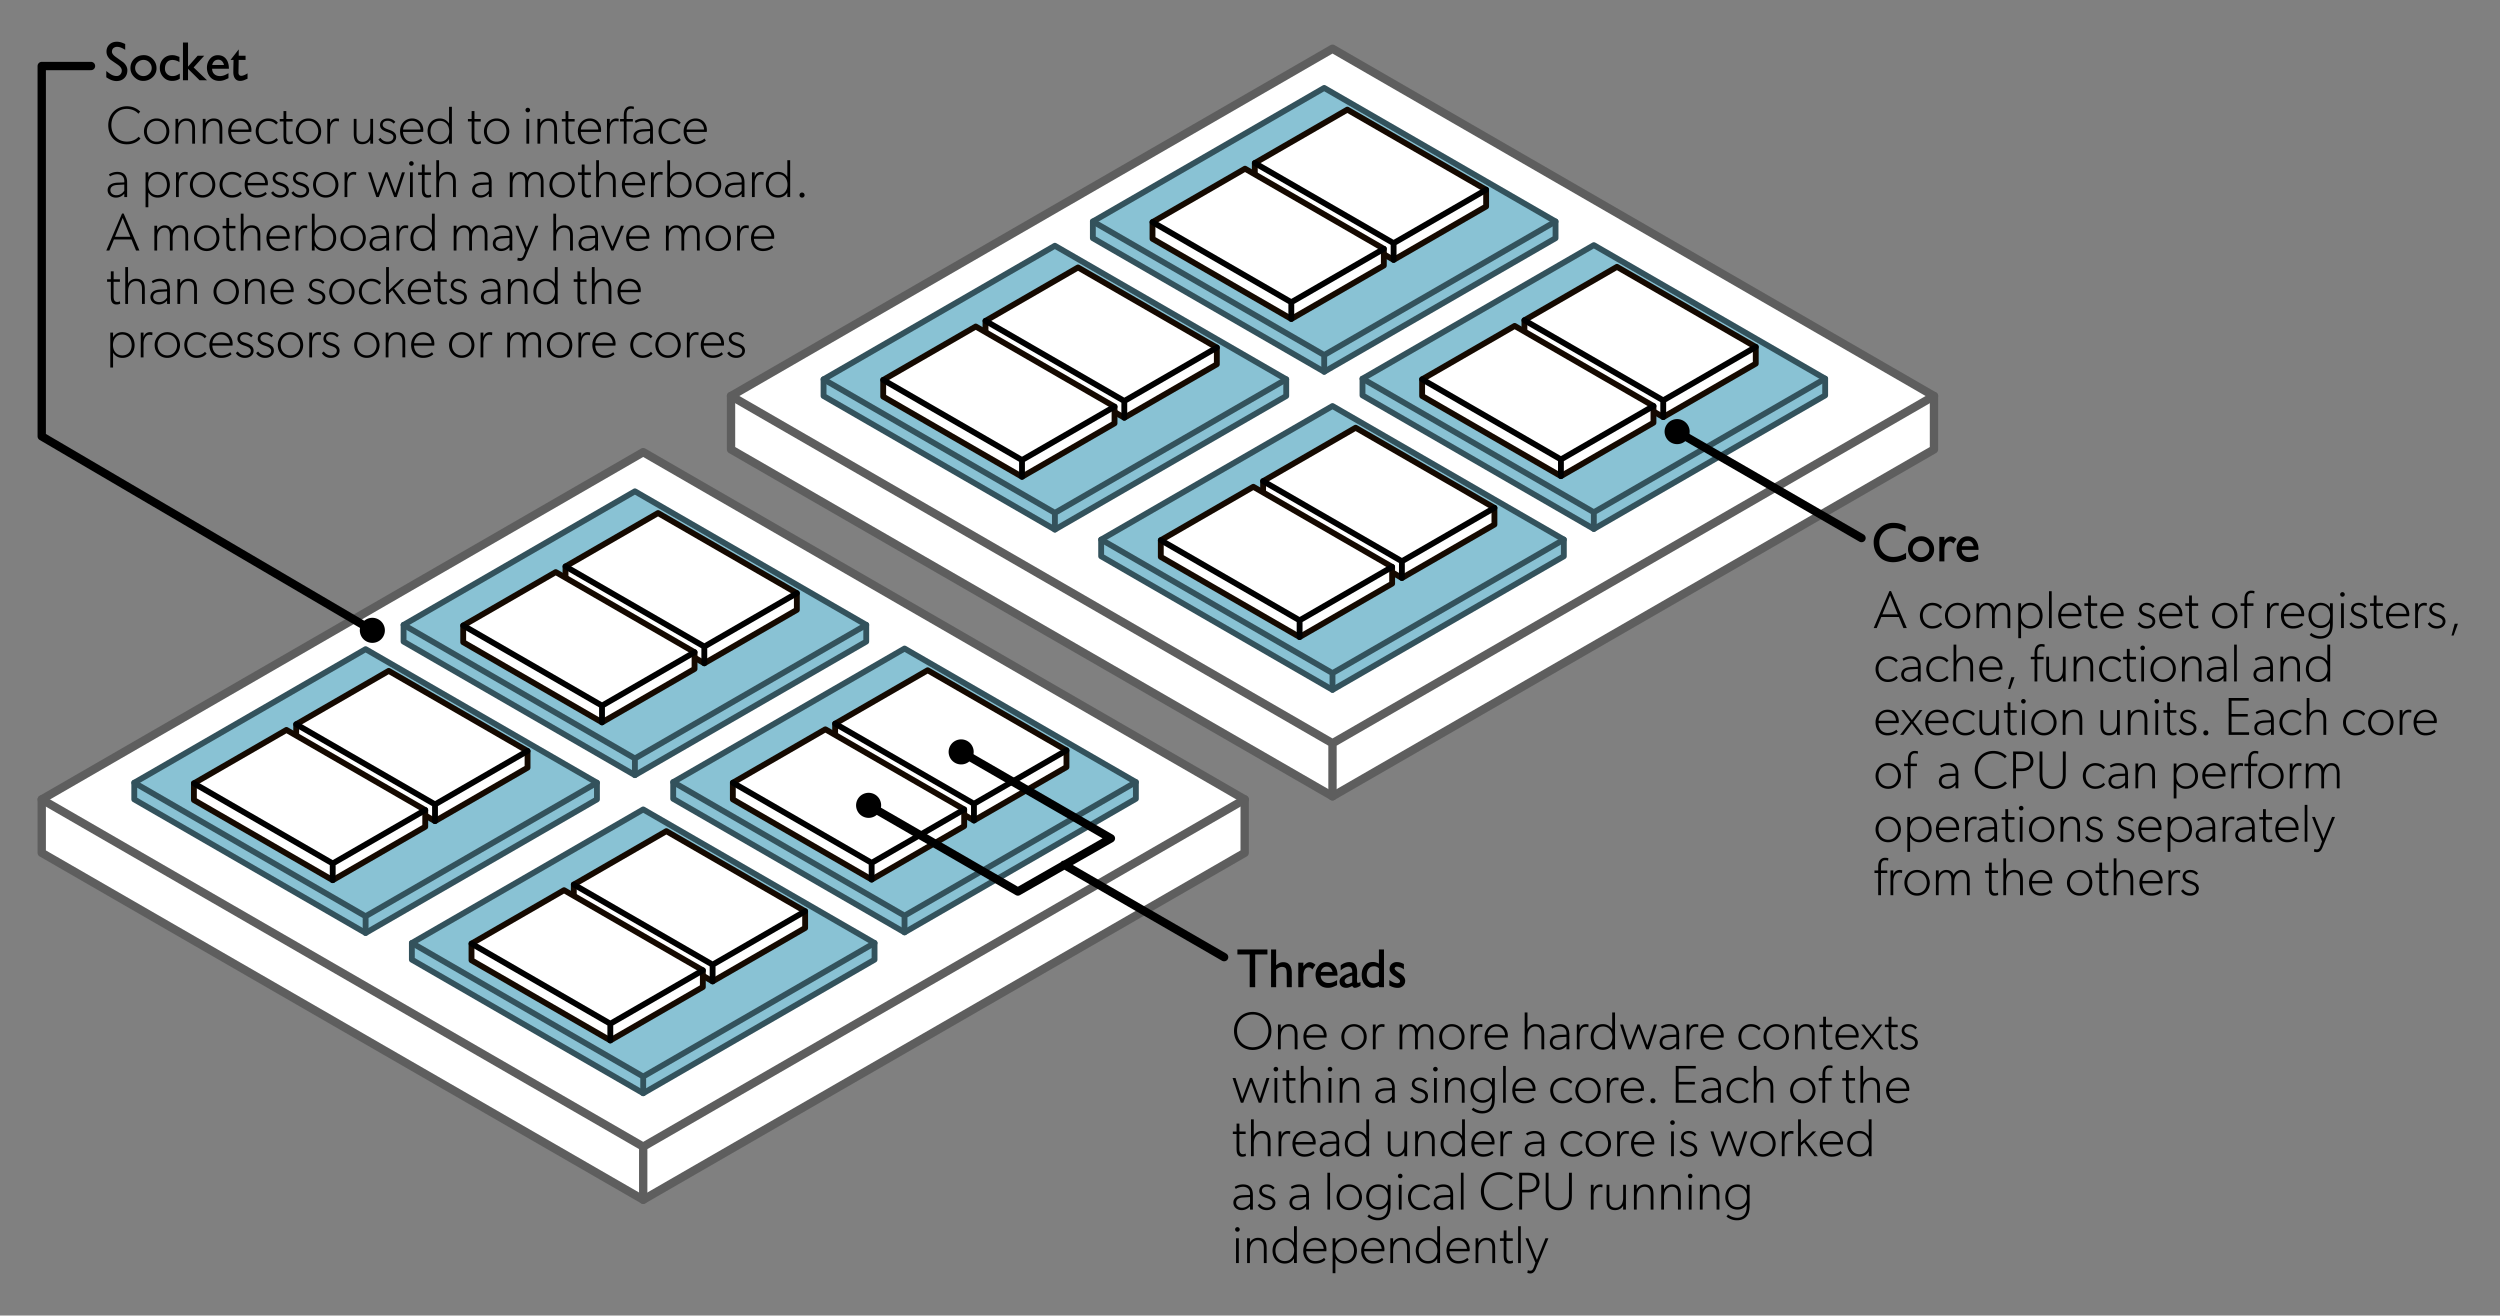
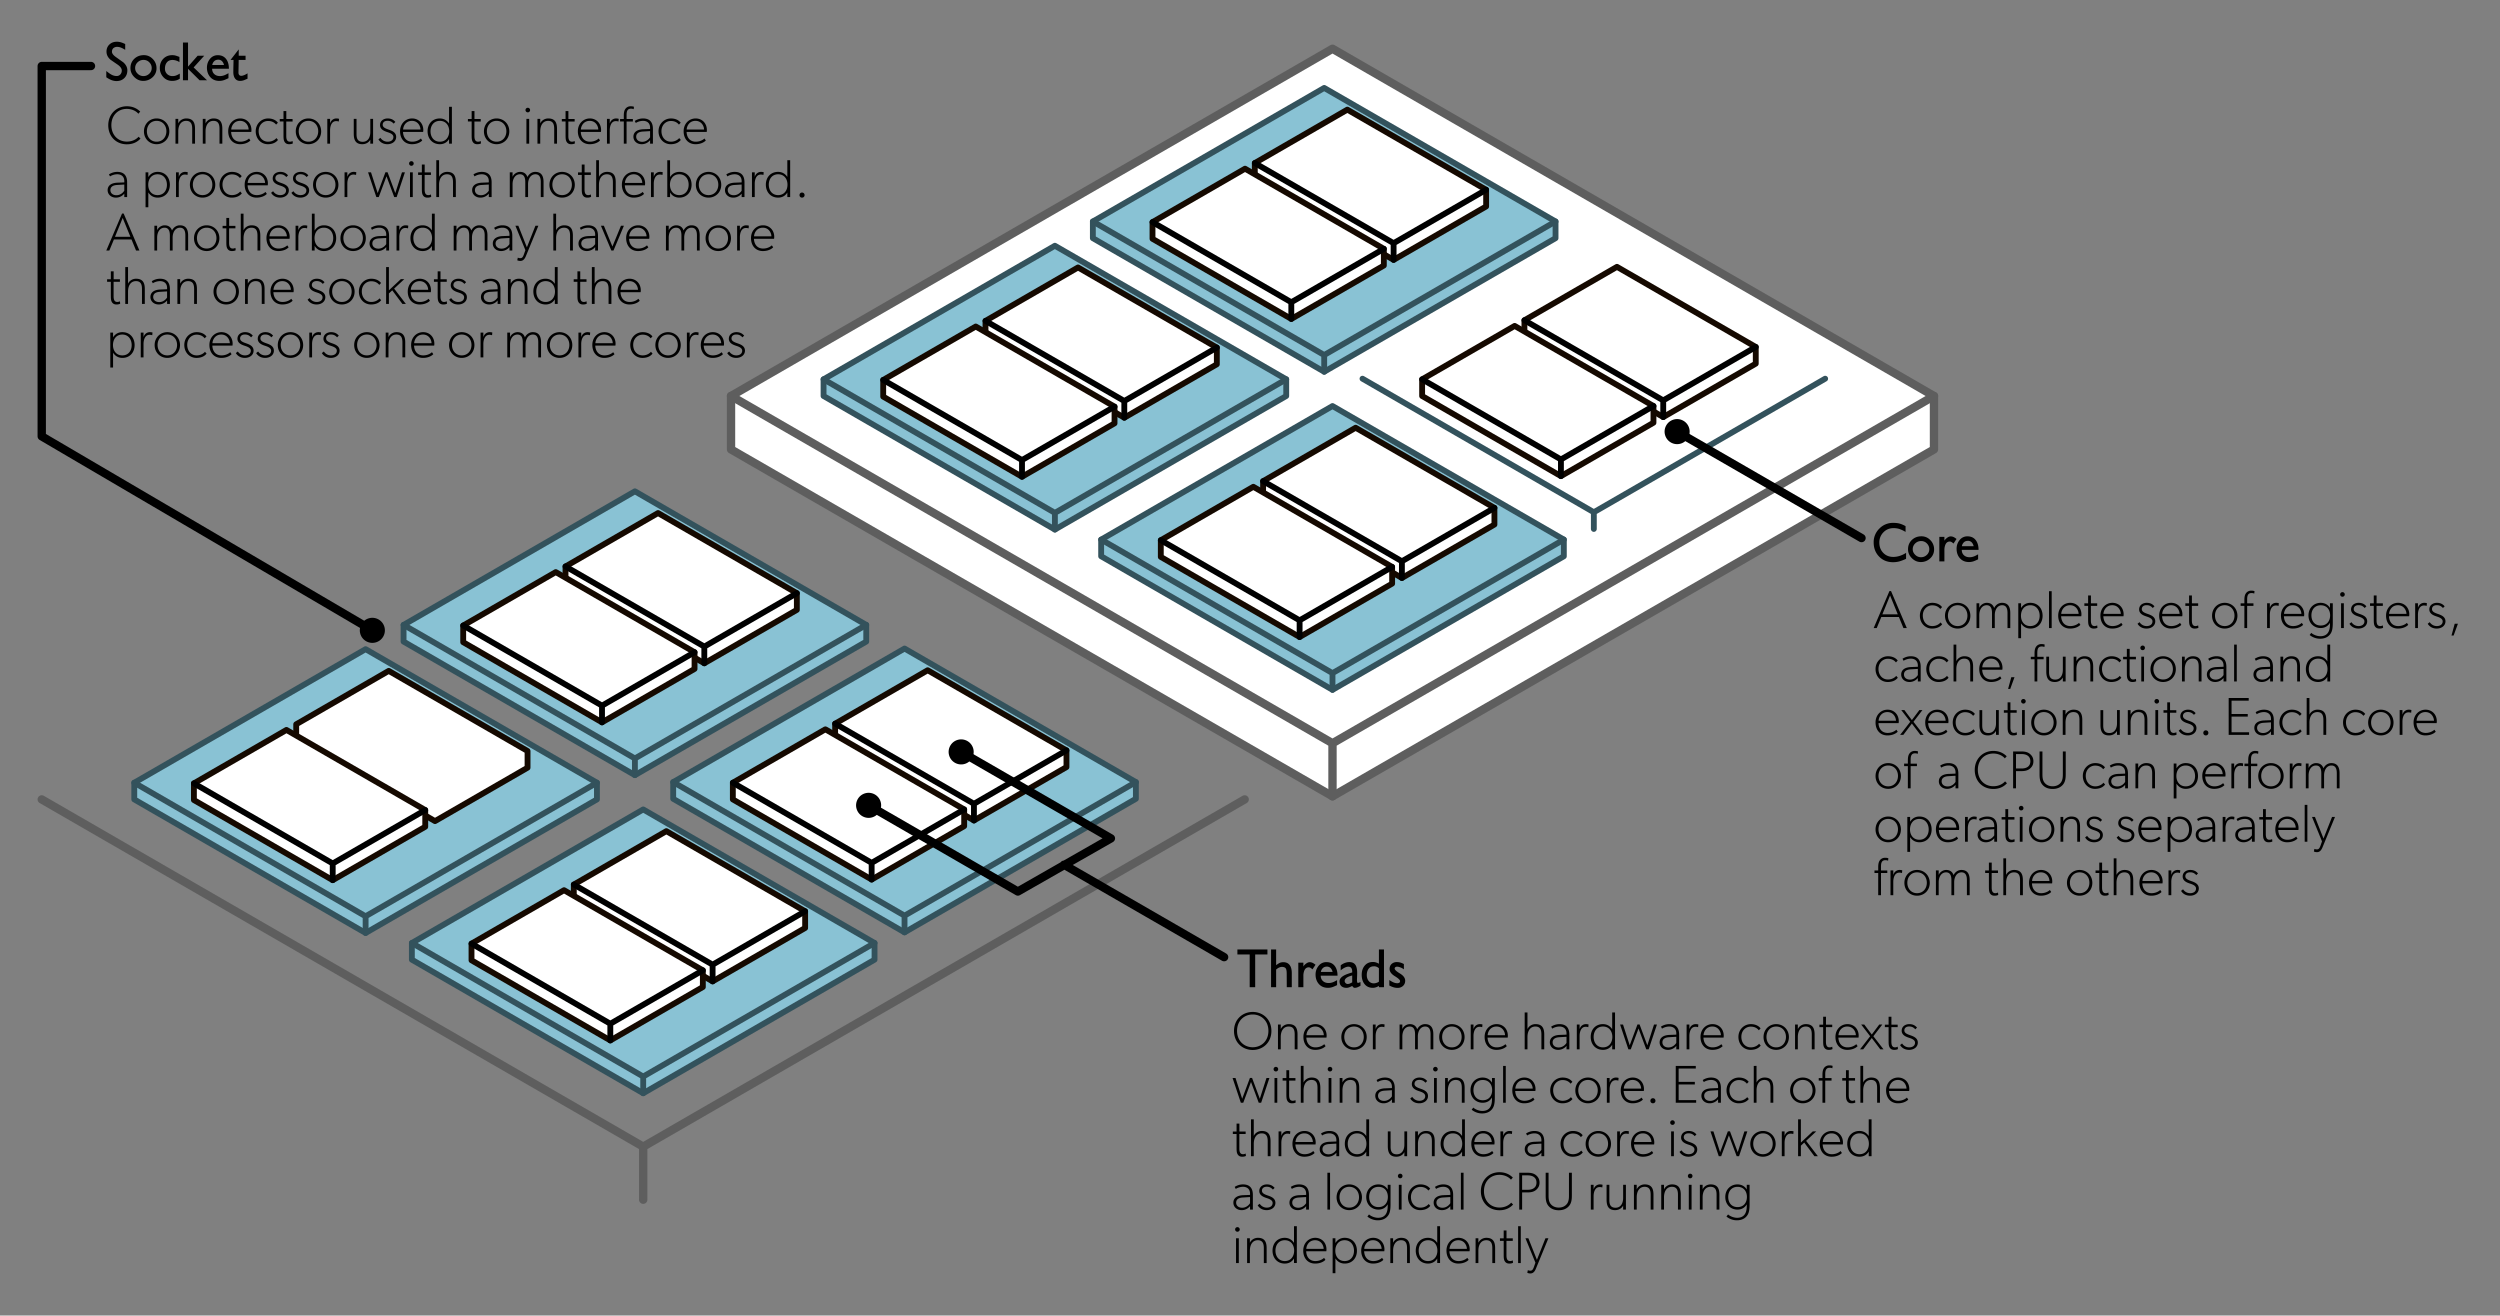
<svg xmlns="http://www.w3.org/2000/svg" viewBox="0 0 2995 1576" fill-rule="evenodd" clip-rule="evenodd" stroke-linecap="round" stroke-linejoin="round" stroke-miterlimit="1.5">
  <rect x="0" y="0" width="2995" height="1576" fill="#808080" stroke="none" />
  <g stroke="#5e5e5e" stroke-width="10">
    <path d="M875.77 474.41v64l720.56 415.56 720.57-415.55v-64L1596.33 58.4 875.77 474.4z" fill="#fff" />
    <path d="M875.77 474.41l720.56 416.02 720.57-416.01M1596.33 890.43v63.54" fill="none" stroke-linejoin="miter" stroke-miterlimit="1" />
  </g>
  <g stroke-width="7">
    <g stroke="#33525c">
      <path d="M1540.9 454.41v20l-277.14 160.01-277.14-160v-20l277.14-160.02 277.14 160.01z" fill="#89c2d4" />
      <path d="M986.63 454.41l277.14 160 277.14-160M1263.77 614.42v20" fill="none" stroke-linejoin="miter" stroke-miterlimit="1" />
    </g>
    <path d="M1291.48 320.4l166.28 96.01v20l-110.85 64-166.29-96v-20l110.86-64z" fill="#fff" stroke="#150900" />
    <path d="M1180.62 384.4l166.28 96.01 110.86-64M1346.91 480.41v20" fill="none" stroke="#000" stroke-linejoin="miter" stroke-miterlimit="1" />
    <g>
      <path d="M1168.93 391.16l166.28 96v20l-110.85 64-166.28-96v-20l110.85-64z" fill="#fff" stroke="#150900" />
      <path d="M1058.08 455.16l166.28 96 110.86-64M1224.36 551.17v20" fill="none" stroke="#000" stroke-linejoin="miter" stroke-miterlimit="1" />
    </g>
  </g>
  <g stroke-width="7">
    <g stroke="#33525c">
      <path d="M1873.47 646.42v20l-277.14 160-277.14-160v-20l277.14-160 277.14 160z" fill="#89c2d4" />
      <path d="M1319.19 646.42l277.14 160 277.14-160M1596.33 806.43v20" fill="none" stroke-linejoin="miter" stroke-miterlimit="1" />
    </g>
    <path d="M1624.05 512.41l166.28 96v20.01l-110.85 64-166.29-96v-20l110.86-64z" fill="#fff" stroke="#150900" />
    <path d="M1513.19 576.42l166.28 96 110.86-64M1679.48 672.42v20" fill="none" stroke="#000" stroke-linejoin="miter" stroke-miterlimit="1" />
    <g>
      <path d="M1501.5 583.17l166.28 96v20l-110.85 64-166.29-96v-20l110.86-64z" fill="#fff" stroke="#150900" />
      <path d="M1390.64 647.17l166.28 96 110.86-64M1556.93 743.18v20" fill="none" stroke="#000" stroke-linejoin="miter" stroke-miterlimit="1" />
    </g>
  </g>
  <g stroke-width="7">
    <g stroke="#33525c">
      <path d="M1863.53 265.34v20l-277.14 160-277.14-160v-20l277.14-160.01 277.14 160z" fill="#89c2d4" />
      <path d="M1309.25 265.34l277.14 160 277.14-160M1586.39 425.35v20" fill="none" stroke-linejoin="miter" stroke-miterlimit="1" />
    </g>
    <path d="M1614.11 131.33l166.28 96v20l-110.85 64.01-166.29-96v-20l110.86-64z" fill="#fff" stroke="#150900" />
    <path d="M1503.25 195.34l166.28 96 110.86-64M1669.53 291.34v20" fill="none" stroke="#000" stroke-linejoin="miter" stroke-miterlimit="1" />
    <g>
      <path d="M1491.56 202.09l166.28 96v20l-110.85 64-166.29-96v-20l110.86-64z" fill="#fff" stroke="#150900" />
      <path d="M1380.7 266.09l166.28 96 110.86-64M1546.99 362.1v20" fill="none" stroke="#000" stroke-linejoin="miter" stroke-miterlimit="1" />
    </g>
  </g>
  <g stroke-width="7">
    <g stroke="#33525c">
-       <path d="M2186.55 453.67v20l-277.14 160-277.14-160v-20l277.14-160 277.14 160z" fill="#89c2d4" />
      <path d="M1632.27 453.67l277.14 160 277.14-160M1909.41 613.68v20" fill="none" stroke-linejoin="miter" stroke-miterlimit="1" />
    </g>
    <path d="M1937.12 319.66l166.28 96v20l-110.85 64.01-166.29-96v-20l110.86-64z" fill="#fff" stroke="#150900" />
    <path d="M1826.26 383.67l166.28 96 110.86-64M1992.55 479.67v20" fill="none" stroke="#000" stroke-linejoin="miter" stroke-miterlimit="1" />
    <g>
      <path d="M1814.57 390.42l166.28 96v20l-110.85 64-166.29-96v-20l110.86-64z" fill="#fff" stroke="#150900" />
      <path d="M1703.72 454.42l166.28 96 110.86-64M1870 550.42v20" fill="none" stroke="#000" stroke-linejoin="miter" stroke-miterlimit="1" />
    </g>
  </g>
  <g stroke="#5e5e5e" stroke-width="10">
-     <path d="M50 957.7v64l720.56 415.56 720.57-415.56v-64L770.55 541.68 50 957.7z" fill="#fff" />
    <path d="M50 957.7l720.56 416.02 720.57-416.02M770.56 1373.72v63.54" fill="none" stroke-linejoin="miter" stroke-miterlimit="1" />
  </g>
  <g stroke-width="7">
    <g stroke="#33525c">
      <path d="M715.13 937.7v20L438 1117.7l-277.14-160v-20l277.13-160.01 277.14 160z" fill="#89c2d4" />
      <path d="M160.86 937.7l277.13 160 277.14-160M438 1097.7v20" fill="none" stroke-linejoin="miter" stroke-miterlimit="1" />
    </g>
    <path d="M465.7 803.7l166.3 96v20l-110.86 64-166.29-96v-20l110.86-64z" fill="#fff" stroke="#150900" />
-     <path d="M354.85 867.7l166.29 96 110.85-64M521.14 963.7v20" fill="none" stroke="#000" stroke-linejoin="miter" stroke-miterlimit="1" />
    <g>
-       <path d="M343.16 874.44l166.28 96v20.01l-110.85 64-166.29-96v-20l110.86-64z" fill="#fff" stroke="#150900" />
+       <path d="M343.16 874.44l166.28 96v20.01l-110.85 64-166.29-96v-20l110.86-64" fill="#fff" stroke="#150900" />
      <path d="M232.3 938.45l166.29 96 110.85-64M398.59 1034.45v20" fill="none" stroke="#000" stroke-linejoin="miter" stroke-miterlimit="1" />
    </g>
  </g>
  <g stroke-width="7">
    <g stroke="#33525c">
      <path d="M1047.7 1129.7v20l-277.14 160-277.14-160v-20l277.14-160 277.14 160z" fill="#89c2d4" />
      <path d="M493.42 1129.7l277.14 160 277.14-160M770.56 1289.71v20" fill="none" stroke-linejoin="miter" stroke-miterlimit="1" />
    </g>
    <path d="M798.28 995.7l166.28 96v20l-110.86 64-166.28-96v-20l110.86-64z" fill="#fff" stroke="#150900" />
    <path d="M687.42 1059.7l166.28 96 110.86-64M853.7 1155.71v20" fill="none" stroke="#000" stroke-linejoin="miter" stroke-miterlimit="1" />
    <g>
      <path d="M675.73 1066.45l166.28 96v20l-110.85 64-166.29-96v-20l110.86-64z" fill="#fff" stroke="#150900" />
      <path d="M564.87 1130.46l166.29 96 110.85-64M731.16 1226.46v20" fill="none" stroke="#000" stroke-linejoin="miter" stroke-miterlimit="1" />
    </g>
  </g>
  <g stroke-width="7">
    <g stroke="#33525c">
      <path d="M1037.76 748.62v20L760.62 928.63l-277.14-160v-20L760.62 588.6l277.14 160.01z" fill="#89c2d4" />
      <path d="M483.48 748.62l277.14 160 277.14-160M760.62 908.63v20" fill="none" stroke-linejoin="miter" stroke-miterlimit="1" />
    </g>
    <path d="M788.34 614.62l166.28 96v20l-110.86 64-166.28-96v-20l110.86-64z" fill="#fff" stroke="#150900" />
    <path d="M677.48 678.62l166.28 96 110.86-64M843.76 774.62v20" fill="none" stroke="#000" stroke-linejoin="miter" stroke-miterlimit="1" />
    <g>
      <path d="M665.79 685.37l166.28 96v20l-110.86 64-166.28-96v-20l110.86-64z" fill="#fff" stroke="#150900" />
      <path d="M554.93 749.37l166.28 96 110.86-64M721.21 845.38v20" fill="none" stroke="#000" stroke-linejoin="miter" stroke-miterlimit="1" />
    </g>
  </g>
  <g stroke-width="7">
    <g stroke="#33525c">
      <path d="M1360.78 936.95v20l-277.14 160.01-277.14-160v-20l277.14-160.01 277.14 160z" fill="#89c2d4" />
      <path d="M806.5 936.95l277.13 160.01 277.14-160M1083.63 1096.96v20" fill="none" stroke-linejoin="miter" stroke-miterlimit="1" />
    </g>
    <path d="M1111.35 802.95l166.28 96v20l-110.85 64-166.29-96v-20l110.86-64z" fill="#fff" stroke="#150900" />
    <path d="M1000.49 866.95l166.28 96 110.86-64M1166.78 962.95v20" fill="none" stroke="#000" stroke-linejoin="miter" stroke-miterlimit="1" />
    <g>
      <path d="M988.8 873.7l166.29 96v20l-110.86 64-166.28-96v-20l110.85-64z" fill="#fff" stroke="#150900" />
      <path d="M877.95 937.7l166.28 96 110.86-64M1044.23 1033.71v20" fill="none" stroke="#000" stroke-linejoin="miter" stroke-miterlimit="1" />
    </g>
  </g>
  <path d="M1523.14 1235.09c0-14.08-10.37-22.79-22.4-22.79-11.97 0-22.4 8.7-22.4 22.79 0 14.08 10.43 22.78 22.4 22.78 12.03 0 22.4-8.7 22.4-22.78zm-3.58-.07c0 12.3-8.7 19.59-18.82 19.59-9.98 0-18.75-7.3-18.75-19.59 0-12.41 8.7-19.65 18.75-19.65 10.11 0 18.82 7.3 18.82 19.65zM1554.44 1257.1v-17.72c0-7.04-1.99-12.48-10.5-12.48-4.29 0-8.13 2.5-9.6 6.01v-5.5h-3.33v29.7h3.33v-14.73c0-7.04 3.07-12.6 9.47-12.6s7.23 4.92 7.23 9.72v17.6h3.4zM1589.32 1240.78c0-8-5.64-13.88-13.44-13.88-7.88 0-14.4 6.2-14.4 15.36 0 9.08 5.56 15.48 14.2 15.48s12.36-4.48 12.36-4.48l-1.6-2.36s-3.72 3.84-10.44 3.84c-6.72 0-10.68-4.68-11-11.72h24.12s.2-1.28.2-2.24zm-3.4-.64h-20.8c.2-4.16 3.2-10.36 10.56-10.36s10.24 6.52 10.24 10.36zM1637.32 1242.38c0-8.96-6.72-15.48-15.23-15.48-8.45 0-15.17 6.52-15.17 15.48s6.72 15.36 15.17 15.36c8.5 0 15.23-6.4 15.23-15.36zm-3.52-.12c0 6.84-4.48 12.48-11.71 12.48-7.17 0-11.65-5.64-11.65-12.48 0-6.92 4.48-12.48 11.65-12.48 7.23 0 11.7 5.56 11.7 12.48zM1658.44 1230.6l.32-3.26s-1.28-.44-3.2-.44c-3.2 0-6.47 2.04-7.55 6.08v-5.57h-3.33v29.7h3.33v-16c0-4.55 1.53-11.01 7.23-11.01 1.6 0 2.5.25 3.2.5zM1717.13 1257.1v-18.04c0-5.96-1.73-12.16-9.92-12.16-3.97 0-7.5 2.36-9.41 6.2-1.28-3.84-4.16-6.2-8.83-6.2-3.97 0-7.75 2.75-8.96 6.01v-5.5h-3.33v29.7h3.33v-15.5c0-6.27 3.07-11.83 8.83-11.83 5.12 0 6.4 4.28 6.4 9.28v18.04h3.33v-15.48c0-6.28 3.07-11.84 8.83-11.84s6.4 5.56 6.4 9.28v18.04h3.33zM1754.57 1242.38c0-8.96-6.72-15.48-15.24-15.48-8.44 0-15.16 6.52-15.16 15.48s6.72 15.36 15.16 15.36c8.52 0 15.24-6.4 15.24-15.36zm-3.52-.12c0 6.84-4.48 12.48-11.72 12.48-7.16 0-11.64-5.64-11.64-12.48 0-6.92 4.48-12.48 11.64-12.48 7.24 0 11.72 5.56 11.72 12.48zM1775.69 1230.6l.32-3.26s-1.28-.44-3.2-.44c-3.2 0-6.47 2.04-7.56 6.08v-5.57h-3.32v29.7h3.32v-16c0-4.55 1.54-11.01 7.24-11.01 1.6 0 2.5.25 3.2.5zM1806.4 1240.78c0-8-5.62-13.88-13.43-13.88-7.88 0-14.4 6.2-14.4 15.36 0 9.08 5.56 15.48 14.2 15.48 8.65 0 12.36-4.48 12.36-4.48l-1.6-2.36s-3.71 3.84-10.44 3.84c-6.72 0-10.68-4.68-11-11.72h24.13s.19-1.28.19-2.24zm-3.38-.64h-20.8c.19-4.16 3.2-10.36 10.55-10.36 7.37 0 10.25 6.52 10.25 10.36zM1850 1257.1v-17.72c0-7.04-2-12.48-10.5-12.48-4.3 0-8.13 2.5-9.6 6.01v-19.97h-3.33v44.16h3.33v-14.72c0-7.04 3.07-12.6 9.47-12.6s7.23 4.92 7.23 9.72v17.6h3.4zM1880.07 1257.1v-17.6c0-7.87-3.58-12.6-11.84-12.6-4.48 0-8 1.72-9.92 3l1.28 2.44c.64-.52 4.16-2.56 8.77-2.56 4.67 0 8.32 2.68 8.32 8.12v1.6l-8.13.32c-8 .32-11.84 3.84-11.84 8.96 0 5.12 4.16 8.96 9.92 8.96s8.96-3.52 10.05-4.8v4.16h3.4zm-3.39-15.04v7.36c-1.4 2.24-4.6 5.44-9.4 5.44-4.8 0-7.24-2.88-7.24-6.08s1.98-5.88 8.2-6.2l8.44-.52zM1902.8 1230.6l.31-3.26s-1.28-.44-3.2-.44c-3.2 0-6.46 2.04-7.55 6.08v-5.57h-3.33v29.7h3.33v-16c0-4.55 1.54-11.01 7.23-11.01 1.6 0 2.5.25 3.2.5zM1905.67 1242.26c0 8.76 5.76 15.48 14.72 15.48 4.48 0 8.51-1.92 11.01-6.14v5.5h3.4v-44.16h-3.4v20.04c-2.88-4.36-6.85-6.08-11.14-6.08-8.83 0-14.59 6.52-14.59 15.36zm3.52 0c0-6.92 4.03-12.48 11.2-12.48 7.23 0 11.2 5.56 11.2 12.48 0 6.84-3.97 12.48-11.2 12.48-7.17 0-11.2-5.64-11.2-12.48zM1985.03 1227.4h-3.52l-8 24.9-9.28-24.96h-2.56l-9.28 24.96-8-24.9h-3.52l9.92 29.7h2.88l9.28-24.96 9.28 24.96h2.88l9.92-29.7zM2011.6 1257.1v-17.6c0-7.87-3.6-12.6-11.85-12.6-4.48 0-8 1.72-9.92 3l1.28 2.44c.64-.52 4.16-2.56 8.77-2.56 4.67 0 8.32 2.68 8.32 8.12v1.6l-8.13.32c-8 .32-11.84 3.84-11.84 8.96 0 5.12 4.16 8.96 9.92 8.96s8.96-3.52 10.05-4.8v4.16h3.4zm-3.4-15.04v7.36c-1.4 2.24-4.6 5.44-9.4 5.44-4.8 0-7.24-2.88-7.24-6.08s1.98-5.88 8.2-6.2l8.44-.52zM2034.31 1230.6l.32-3.26s-1.28-.44-3.2-.44c-3.2 0-6.46 2.04-7.55 6.08v-5.57h-3.33v29.7h3.33v-16c0-4.55 1.54-11.01 7.23-11.01 1.6 0 2.5.25 3.2.5zM2065.03 1240.78c0-8-5.63-13.88-13.44-13.88-7.87 0-14.4 6.2-14.4 15.36 0 9.08 5.57 15.48 14.21 15.48s12.35-4.48 12.35-4.48l-1.6-2.36s-3.7 3.84-10.43 3.84c-6.72 0-10.69-4.68-11-11.72h24.12s.2-1.28.2-2.24zm-3.39-.64h-20.8c.2-4.16 3.2-10.36 10.56-10.36s10.24 6.52 10.24 10.36zM2109.32 1252.62l-1.92-2.24s-3.2 4.36-9.92 4.36-11.33-5.32-11.33-12.68c0-7.36 5.25-12.16 11.2-12.16 5.9 0 8.45 2.88 9.73 4.36l2.11-2.24c-.64-.84-3.84-5.12-11.7-5.12-7.82 0-14.86 6.2-14.86 15.36 0 9.08 6.53 15.48 14.53 15.48 8 0 11.07-3.84 12.16-5.12zM2143.11 1242.38c0-8.96-6.72-15.48-15.23-15.48-8.45 0-15.17 6.52-15.17 15.48s6.72 15.36 15.17 15.36c8.51 0 15.23-6.4 15.23-15.36zm-3.52-.12c0 6.84-4.48 12.48-11.71 12.48-7.17 0-11.65-5.64-11.65-12.48 0-6.92 4.48-12.48 11.65-12.48 7.23 0 11.71 5.56 11.71 12.48zM2173.9 1257.1v-17.72c0-7.04-1.99-12.48-10.5-12.48-4.29 0-8.13 2.5-9.6 6.01v-5.5h-3.33v29.7h3.33v-14.73c0-7.04 3.07-12.6 9.47-12.6s7.23 4.92 7.23 9.72v17.6h3.4zM2195.34 1256.78l-.32-2.88s-1.28.84-3.2.84c-3.97 0-4.35-3.9-4.35-7.17v-17.03h7.55v-3h-7.49v-9.48h-3.39v9.48h-4.48v3h4.48v15.04c0 4.8.06 6.98 1.09 8.96 1.09 1.99 2.75 3.2 5.63 3.2 1.92 0 3.4-.32 4.48-.96zM2226.7 1240.78c0-8-5.63-13.88-13.44-13.88-7.87 0-14.4 6.2-14.4 15.36 0 9.08 5.57 15.48 14.2 15.48 8.65 0 12.36-4.48 12.36-4.48l-1.6-2.36s-3.71 3.84-10.43 3.84-10.69-4.68-11-11.72h24.12s.2-1.28.2-2.24zm-3.4-.64h-20.8c.2-4.16 3.2-10.36 10.57-10.36 7.36 0 10.24 6.52 10.24 10.36zM2256.46 1257.1l-12.16-15.68 10.69-14.01h-3.65l-8.96 11.97-8.96-11.97h-3.71l10.75 14.01-12.16 15.68h3.84l10.24-13.56 10.24 13.56h3.84zM2273.74 1256.78l-.32-2.88s-1.28.84-3.2.84c-3.97 0-4.35-3.9-4.35-7.17v-17.03h7.55v-3h-7.49v-9.48h-3.39v9.48h-4.48v3h4.48v15.04c0 4.8.07 6.98 1.09 8.96 1.09 1.99 2.75 3.2 5.63 3.2 1.92 0 3.4-.32 4.48-.96zM2297.55 1248.98c0-5.64-5.57-7.56-9.28-8.84-3.65-1.28-6.85-2.62-6.85-5.7 0-3.06 2.37-4.73 5.7-4.73s5.37 1.15 7.42 3.4l2.05-2.05c-2.3-2.63-5-4.16-9.34-4.16-4.36 0-9.03 2.56-9.03 7.93 0 5.38 5.57 7.3 8.13 8.2 2.56.89 7.87 2.23 7.87 6.07 0 3.84-3.26 5.64-6.97 5.64-3.72 0-6.66-1.86-8.58-4.68l-2.37 1.92c1.86 3.08 5.31 5.76 10.82 5.76 5.5 0 10.43-3.2 10.43-8.76zM1520.77 1291.41h-3.52l-8 24.9-9.28-24.96h-2.56l-9.28 24.96-8-24.9h-3.52l9.92 29.7h2.88l9.28-24.96 9.28 24.96h2.88l9.92-29.7zM1531.27 1280.85a2.73 2.73 0 00-2.75-2.75 2.73 2.73 0 00-2.76 2.75 2.73 2.73 0 002.76 2.75 2.73 2.73 0 002.75-2.75zm-1.09 40.26v-29.7h-3.33v29.7h3.33zM1552.26 1320.79l-.32-2.88s-1.28.83-3.2.83c-3.97 0-4.35-3.9-4.35-7.17v-17.02h7.55v-3.01h-7.49v-9.47h-3.39v9.47h-4.48v3h4.48v15.05c0 4.8.06 6.97 1.09 8.96 1.09 1.98 2.75 3.2 5.63 3.2 1.92 0 3.4-.32 4.48-.96zM1581.76 1321.1v-17.72c0-7.04-1.98-12.48-10.5-12.48-4.28 0-8.12 2.5-9.6 6.01v-19.96h-3.32v44.16h3.33v-14.72c0-7.04 3.07-12.61 9.47-12.61s7.23 4.93 7.23 9.73v17.6h3.4zM1596.1 1280.85a2.73 2.73 0 00-2.75-2.75 2.73 2.73 0 00-2.75 2.75 2.73 2.73 0 002.75 2.75 2.73 2.73 0 002.75-2.75zm-1.09 40.26v-29.7h-3.33v29.7h3.33zM1628.36 1321.1v-17.72c0-7.04-1.99-12.48-10.5-12.48-4.29 0-8.13 2.5-9.6 6.01v-5.5h-3.33v29.7h3.33v-14.72c0-7.04 3.07-12.61 9.47-12.61s7.24 4.93 7.24 9.73v17.6h3.39zM1670.92 1321.1v-17.6c0-7.87-3.59-12.6-11.84-12.6-4.48 0-8 1.73-9.92 3l1.28 2.44c.64-.51 4.16-2.56 8.77-2.56 4.67 0 8.32 2.69 8.32 8.13v1.6l-8.13.32c-8 .32-11.84 3.84-11.84 8.96 0 5.12 4.16 8.96 9.92 8.96s8.96-3.52 10.05-4.8v4.16h3.39zm-3.4-15.03v7.36c-1.4 2.24-4.6 5.44-9.4 5.44-4.8 0-7.23-2.88-7.23-6.08s1.98-5.9 8.19-6.21l8.45-.51zM1710.73 1312.98c0-5.63-5.57-7.55-9.28-8.83-3.65-1.28-6.85-2.63-6.85-5.7 0-3.07 2.37-4.74 5.7-4.74 3.32 0 5.37 1.16 7.42 3.4l2.05-2.05c-2.3-2.63-5-4.16-9.35-4.16s-9.02 2.56-9.02 7.94c0 5.37 5.57 7.3 8.13 8.19 2.56.9 7.87 2.24 7.87 6.08s-3.27 5.63-6.98 5.63c-3.71 0-6.65-1.86-8.57-4.67l-2.37 1.92c1.85 3.07 5.31 5.76 10.81 5.76 5.5 0 10.44-3.2 10.44-8.77zM1722.37 1280.85a2.73 2.73 0 00-2.75-2.75 2.73 2.73 0 00-2.75 2.75 2.73 2.73 0 002.75 2.75 2.73 2.73 0 002.75-2.75zm-1.08 40.26v-29.7h-3.33v29.7h3.33zM1754.63 1321.1v-17.72c0-7.04-1.98-12.48-10.5-12.48-4.28 0-8.12 2.5-9.6 6.01v-5.5h-3.32v29.7h3.32v-14.72c0-7.04 3.08-12.61 9.48-12.61s7.23 4.93 7.23 9.73v17.6h3.4zM1790.8 1314.7v-23.29h-3.4v5.63c-1.99-3.52-5.89-6.14-11.2-6.14-7.8 0-14.53 5.82-14.53 15.1s6.72 15.1 14.53 15.1c5.31 0 9.02-2.49 11.2-6.33v2.18c0 7.8-2.75 13.95-11.52 13.95-4.8 0-9.28-2.43-10.88-4.03l-1.92 2.56s4.8 4.48 12.48 4.48c7.68 0 11.2-3.84 12.8-6.4 1.6-2.56 2.43-6.08 2.43-12.8zm-3.2-8.76c0 6.72-3.85 12.16-11.2 12.16-7.37 0-11.2-5.44-11.2-12.16s3.83-12.1 11.2-12.1c7.35 0 11.2 5.38 11.2 12.1zM1800.71 1276.95h3.2v44.16h-3.2zM1839.56 1304.79c0-8-5.63-13.9-13.44-13.9-7.87 0-14.4 6.22-14.4 15.37 0 9.09 5.57 15.49 14.2 15.49 8.65 0 12.36-4.48 12.36-4.48l-1.6-2.37s-3.71 3.84-10.43 3.84-10.7-4.67-11.01-11.71h24.13s.19-1.28.19-2.24zm-3.4-.64h-20.8c.2-4.16 3.2-10.37 10.57-10.37 7.36 0 10.24 6.53 10.24 10.37zM1883.85 1316.63l-1.92-2.24s-3.2 4.35-9.92 4.35-11.33-5.31-11.33-12.67 5.25-12.16 11.2-12.16c5.89 0 8.45 2.88 9.73 4.35l2.11-2.24c-.64-.83-3.84-5.12-11.71-5.12-7.81 0-14.85 6.2-14.85 15.36 0 9.09 6.53 15.49 14.53 15.49 8 0 11.07-3.84 12.16-5.12zM1917.64 1306.39c0-8.96-6.72-15.5-15.23-15.5-8.45 0-15.17 6.54-15.17 15.5s6.72 15.36 15.17 15.36c8.51 0 15.23-6.4 15.23-15.36zm-3.52-.13c0 6.85-4.48 12.48-11.71 12.48-7.17 0-11.65-5.63-11.65-12.48 0-6.91 4.48-12.48 11.65-12.48 7.23 0 11.71 5.57 11.71 12.48zM1938.76 1294.61l.32-3.26s-1.28-.45-3.2-.45c-3.2 0-6.46 2.05-7.55 6.08v-5.57H1925v29.7h3.33v-16c0-4.55 1.53-11.01 7.23-11.01 1.6 0 2.5.25 3.2.51zM1969.48 1304.79c0-8-5.63-13.9-13.44-13.9-7.87 0-14.4 6.22-14.4 15.37 0 9.09 5.57 15.49 14.2 15.49 8.65 0 12.36-4.48 12.36-4.48l-1.6-2.37s-3.71 3.84-10.43 3.84-10.69-4.67-11.01-11.71h24.13s.2-1.28.2-2.24zm-3.4-.64h-20.8c.2-4.16 3.2-10.37 10.57-10.37 7.36 0 10.24 6.53 10.24 10.37zM1983.24 1318.74c0-1.8-1.28-3.07-3.07-3.07-1.73 0-3 1.28-3 3.07 0 1.73 1.27 3 3 3 1.8 0 3.07-1.27 3.07-3zM2032 1321.1v-3.13h-20.98v-18.75h19.39v-3.14H2011v-16h20.55v-3.13h-24v44.16h24.45zM2061.64 1321.1v-17.6c0-7.87-3.58-12.6-11.84-12.6-4.48 0-8 1.73-9.92 3l1.28 2.44c.64-.51 4.16-2.56 8.77-2.56 4.67 0 8.32 2.69 8.32 8.13v1.6l-8.13.32c-8 .32-11.84 3.84-11.84 8.96 0 5.12 4.16 8.96 9.92 8.96s8.96-3.52 10.05-4.8v4.16h3.4zm-3.39-15.03v7.36c-1.4 2.24-4.6 5.44-9.4 5.44-4.8 0-7.24-2.88-7.24-6.08s1.98-5.9 8.2-6.21l8.44-.51zM2095.05 1316.63l-1.92-2.24s-3.2 4.35-9.92 4.35-11.33-5.31-11.33-12.67 5.25-12.16 11.2-12.16c5.89 0 8.45 2.88 9.73 4.35l2.11-2.24c-.64-.83-3.84-5.12-11.71-5.12-7.8 0-14.85 6.2-14.85 15.36 0 9.09 6.53 15.49 14.53 15.49 8 0 11.07-3.84 12.16-5.12zM2124.43 1321.1v-17.72c0-7.04-1.99-12.48-10.5-12.48-4.29 0-8.13 2.5-9.6 6.01v-19.96H2101v44.16h3.33v-14.72c0-7.04 3.07-12.61 9.47-12.61s7.23 4.93 7.23 9.73v17.6h3.4zM2175 1306.39c0-8.96-6.73-15.5-15.24-15.5-8.45 0-15.17 6.54-15.17 15.5s6.72 15.36 15.17 15.36c8.51 0 15.23-6.4 15.23-15.36zm-3.53-.13c0 6.85-4.48 12.48-11.71 12.48-7.17 0-11.65-5.63-11.65-12.48 0-6.91 4.48-12.48 11.65-12.48 7.23 0 11.71 5.57 11.71 12.48zM2195.15 1279.83l.32-2.88s-.96-.64-4.16-.64a7.51 7.51 0 00-6.27 3.39c-.96 1.4-1.73 3.65-1.73 7.8v4.04h-4.48v3h4.48v26.57h3.33v-26.56h7.55v-3.01h-7.55v-4.35c0-4.16.51-8 5.31-8 1.09 0 2.11.19 3.2.64zM2222.67 1320.79l-.32-2.88s-1.28.83-3.2.83c-3.97 0-4.35-3.9-4.35-7.17v-17.02h7.55v-3.01h-7.49v-9.47h-3.39v9.47H2207v3h4.48v15.05c0 4.8.07 6.97 1.09 8.96 1.09 1.98 2.75 3.2 5.63 3.2 1.92 0 3.4-.32 4.48-.96zM2252.18 1321.1v-17.72c0-7.04-1.99-12.48-10.5-12.48-4.29 0-8.13 2.5-9.6 6.01v-19.96h-3.33v44.16h3.33v-14.72c0-7.04 3.07-12.61 9.47-12.61s7.23 4.93 7.23 9.73v17.6h3.4zM2287.37 1304.79c0-8-5.63-13.9-13.44-13.9-7.87 0-14.4 6.22-14.4 15.37 0 9.09 5.57 15.49 14.21 15.49s12.35-4.48 12.35-4.48l-1.6-2.37s-3.71 3.84-10.43 3.84-10.69-4.67-11-11.71h24.12s.2-1.28.2-2.24zm-3.39-.64h-20.8c.2-4.16 3.2-10.37 10.56-10.37s10.24 6.53 10.24 10.37zM1492.61 1384.8l-.32-2.89s-1.28.83-3.2.83c-3.97 0-4.35-3.9-4.35-7.17v-17.02h7.55v-3h-7.49v-9.48h-3.39v9.47h-4.48v3.01h4.48v15.04c0 4.8.07 6.98 1.09 8.96 1.09 1.99 2.75 3.2 5.63 3.2 1.92 0 3.4-.32 4.48-.96zM1522.12 1385.11v-17.73c0-7.04-1.99-12.48-10.5-12.48-4.29 0-8.13 2.5-9.6 6.02v-19.97h-3.33v44.16h3.33v-14.72c0-7.04 3.07-12.6 9.47-12.6s7.23 4.92 7.23 9.72v17.6h3.4zM1545.48 1358.61l.32-3.26s-1.28-.45-3.2-.45c-3.2 0-6.47 2.05-7.56 6.08v-5.57h-3.32v29.7h3.32v-16c0-4.54 1.54-11 7.24-11 1.6 0 2.5.25 3.2.5zM1576.2 1368.8c0-8.01-5.64-13.9-13.44-13.9-7.88 0-14.4 6.21-14.4 15.36 0 9.1 5.56 15.5 14.2 15.5s12.36-4.49 12.36-4.49l-1.6-2.37s-3.72 3.84-10.44 3.84c-6.72 0-10.68-4.67-11-11.7H1576s.2-1.29.2-2.25zm-3.4-.65H1552c.2-4.16 3.2-10.37 10.56-10.37s10.24 6.53 10.24 10.37zM1604.36 1385.11v-17.6c0-7.87-3.59-12.6-11.84-12.6-4.48 0-8 1.72-9.92 3l1.28 2.43c.64-.51 4.16-2.56 8.76-2.56 4.68 0 8.33 2.69 8.33 8.13v1.6l-8.13.32c-8 .32-11.84 3.84-11.84 8.96 0 5.12 4.16 8.96 9.92 8.96s8.96-3.52 10.05-4.8v4.16h3.39zm-3.4-15.04v7.36c-1.4 2.24-4.6 5.44-9.4 5.44-4.8 0-7.24-2.88-7.24-6.08s1.99-5.89 8.2-6.2l8.45-.52zM1611.08 1370.26c0 8.77 5.76 15.5 14.72 15.5 4.48 0 8.5-1.93 11-6.15v5.5h3.4v-44.16h-3.4v20.03c-2.87-4.35-6.84-6.08-11.13-6.08-8.83 0-14.6 6.53-14.6 15.36zm3.52 0c0-6.91 4.03-12.48 11.2-12.48 7.23 0 11.2 5.57 11.2 12.48 0 6.85-3.97 12.48-11.2 12.48-7.17 0-11.2-5.63-11.2-12.48zM1685.77 1385.11v-29.7h-3.33v15.94c0 5.76-2.56 11.52-9.15 11.52-6.53 0-7.36-4.8-7.36-9.28v-18.18h-3.33v17.67c0 7.3 2.05 12.67 10.24 12.67 4.16 0 7.68-1.92 9.6-5.44v4.8h3.33zM1718.79 1385.11v-17.73c0-7.04-1.98-12.48-10.5-12.48-4.28 0-8.12 2.5-9.6 6.02v-5.5h-3.32v29.7h3.32v-14.73c0-7.04 3.08-12.6 9.48-12.6s7.23 4.92 7.23 9.72v17.6h3.39zM1725.83 1370.26c0 8.77 5.76 15.5 14.72 15.5 4.48 0 8.51-1.93 11-6.15v5.5h3.4v-44.16h-3.4v20.03c-2.87-4.35-6.84-6.08-11.13-6.08-8.83 0-14.59 6.53-14.59 15.36zm3.52 0c0-6.91 4.03-12.48 11.2-12.48 7.23 0 11.2 5.57 11.2 12.48 0 6.85-3.97 12.48-11.2 12.48-7.17 0-11.2-5.63-11.2-12.48zM1790.47 1368.8c0-8.01-5.63-13.9-13.44-13.9-7.87 0-14.4 6.21-14.4 15.36 0 9.1 5.57 15.5 14.2 15.5 8.65 0 12.36-4.49 12.36-4.49l-1.6-2.37s-3.71 3.84-10.43 3.84-10.69-4.67-11-11.7h24.12s.2-1.29.2-2.25zm-3.4-.65h-20.8c.2-4.16 3.2-10.37 10.57-10.37 7.36 0 10.24 6.53 10.24 10.37zM1811.27 1358.61l.32-3.26s-1.28-.45-3.2-.45c-3.2 0-6.46 2.05-7.55 6.08v-5.57h-3.33v29.7h3.33v-16c0-4.54 1.54-11 7.23-11 1.6 0 2.5.25 3.2.5zM1850 1385.11v-17.6c0-7.87-3.6-12.6-11.85-12.6-4.48 0-8 1.72-9.92 3l1.28 2.43c.64-.51 4.16-2.56 8.77-2.56 4.67 0 8.32 2.69 8.32 8.13v1.6l-8.13.32c-8 .32-11.84 3.84-11.84 8.96 0 5.12 4.16 8.96 9.92 8.96s8.96-3.52 10.05-4.8v4.16h3.4zm-3.4-15.04v7.36c-1.4 2.24-4.6 5.44-9.4 5.44-4.8 0-7.24-2.88-7.24-6.08s1.98-5.89 8.2-6.2l8.44-.52zM1896.2 1380.63l-1.92-2.24s-3.2 4.35-9.92 4.35-11.33-5.3-11.33-12.67c0-7.36 5.25-12.16 11.2-12.16 5.89 0 8.45 2.88 9.73 4.35l2.11-2.24c-.64-.83-3.84-5.12-11.71-5.12-7.8 0-14.85 6.21-14.85 15.36 0 9.1 6.53 15.5 14.53 15.5 8 0 11.07-3.85 12.16-5.13zM1930 1370.4c0-8.97-6.73-15.5-15.24-15.5-8.45 0-15.17 6.53-15.17 15.5 0 8.95 6.72 15.35 15.17 15.35 8.51 0 15.23-6.4 15.23-15.36zm-3.53-.14c0 6.85-4.48 12.48-11.71 12.48-7.17 0-11.65-5.63-11.65-12.48 0-6.91 4.48-12.48 11.65-12.48 7.23 0 11.71 5.57 11.71 12.48zM1951.11 1358.61l.32-3.26s-1.28-.45-3.2-.45c-3.2 0-6.46 2.05-7.55 6.08v-5.57h-3.33v29.7h3.33v-16c0-4.54 1.54-11 7.23-11 1.6 0 2.5.25 3.2.5zM1981.83 1368.8c0-8.01-5.63-13.9-13.44-13.9-7.87 0-14.4 6.21-14.4 15.36 0 9.1 5.57 15.5 14.21 15.5s12.35-4.49 12.35-4.49l-1.6-2.37s-3.7 3.84-10.43 3.84c-6.72 0-10.69-4.67-11-11.7h24.12s.2-1.29.2-2.25zm-3.39-.65h-20.8c.2-4.16 3.2-10.37 10.56-10.37s10.24 6.53 10.24 10.37zM2006.4 1344.85a2.73 2.73 0 00-2.74-2.75 2.73 2.73 0 00-2.75 2.75 2.73 2.73 0 002.75 2.76 2.73 2.73 0 002.75-2.76zm-1.08 40.26v-29.7H2002v29.7h3.33zM2033.29 1376.98c0-5.63-5.57-7.55-9.28-8.83-3.65-1.28-6.85-2.62-6.85-5.7 0-3.07 2.37-4.73 5.7-4.73s5.37 1.15 7.42 3.39l2.05-2.05c-2.3-2.62-5-4.16-9.34-4.16-4.36 0-9.03 2.56-9.03 7.94 0 5.37 5.57 7.3 8.13 8.2 2.56.89 7.87 2.23 7.87 6.07 0 3.84-3.26 5.63-6.97 5.63-3.72 0-6.66-1.85-8.58-4.67l-2.37 1.92c1.86 3.07 5.31 5.76 10.82 5.76 5.5 0 10.43-3.2 10.43-8.77zM2093.32 1355.41h-3.52l-8 24.9-9.28-24.96h-2.56l-9.28 24.96-8-24.9h-3.52l9.92 29.7h2.88l9.28-24.96 9.28 24.96h2.88l9.92-29.7zM2127.24 1370.4c0-8.97-6.72-15.5-15.23-15.5-8.45 0-15.17 6.53-15.17 15.5 0 8.95 6.72 15.35 15.17 15.35 8.51 0 15.23-6.4 15.23-15.36zm-3.52-.14c0 6.85-4.48 12.48-11.71 12.48-7.17 0-11.65-5.63-11.65-12.48 0-6.91 4.48-12.48 11.65-12.48 7.23 0 11.71 5.57 11.71 12.48zM2148.36 1358.61l.32-3.26s-1.28-.45-3.2-.45c-3.2 0-6.46 2.05-7.55 6.08v-5.57h-3.33v29.7h3.33v-16c0-4.54 1.53-11 7.23-11 1.6 0 2.5.25 3.2.5zM2177.8 1385.11l-14.08-18.37 12.16-11.33h-4.16l-14.27 13.38v-27.84h-3.33v44.16h3.33v-12.6l4.03-3.72 12.16 16.32h4.16zM2207.88 1368.8c0-8.01-5.63-13.9-13.44-13.9-7.87 0-14.4 6.21-14.4 15.36 0 9.1 5.57 15.5 14.2 15.5 8.65 0 12.36-4.49 12.36-4.49l-1.6-2.37s-3.71 3.84-10.43 3.84-10.69-4.67-11-11.7h24.12s.2-1.29.2-2.25zm-3.4-.65h-20.8c.2-4.16 3.2-10.37 10.57-10.37 7.36 0 10.24 6.53 10.24 10.37zM2213 1370.26c0 8.77 5.76 15.5 14.72 15.5 4.48 0 8.51-1.93 11-6.15v5.5h3.4v-44.16h-3.4v20.03c-2.87-4.35-6.84-6.08-11.13-6.08-8.83 0-14.59 6.53-14.59 15.36zm3.52 0c0-6.91 4.03-12.48 11.2-12.48 7.23 0 11.2 5.57 11.2 12.48 0 6.85-3.97 12.48-11.2 12.48-7.17 0-11.2-5.63-11.2-12.48zM1500.93 1449.11v-17.6c0-7.87-3.58-12.6-11.84-12.6-4.48 0-8 1.72-9.92 3l1.28 2.44c.64-.52 4.16-2.56 8.77-2.56 4.67 0 8.32 2.68 8.32 8.12v1.6l-8.13.32c-8 .32-11.84 3.84-11.84 8.96 0 5.12 4.16 8.96 9.92 8.96s8.96-3.52 10.05-4.8v4.16h3.4zm-3.39-15.04v7.36c-1.4 2.24-4.6 5.44-9.4 5.44-4.8 0-7.24-2.88-7.24-6.08s1.98-5.88 8.2-6.2l8.44-.52zM1527.94 1440.99c0-5.64-5.57-7.56-9.28-8.84-3.65-1.28-6.85-2.62-6.85-5.7 0-3.06 2.37-4.73 5.7-4.73s5.37 1.15 7.42 3.4l2.05-2.05c-2.3-2.63-5-4.16-9.34-4.16-4.36 0-9.03 2.56-9.03 7.93 0 5.38 5.57 7.3 8.13 8.2 2.56.89 7.87 2.23 7.87 6.07 0 3.84-3.26 5.64-6.97 5.64-3.72 0-6.66-1.86-8.58-4.68l-2.37 1.92c1.86 3.08 5.31 5.76 10.82 5.76 5.5 0 10.43-3.2 10.43-8.76zM1568.13 1449.11v-17.6c0-7.87-3.58-12.6-11.84-12.6-4.48 0-8 1.72-9.92 3l1.28 2.44c.64-.52 4.16-2.56 8.77-2.56 4.67 0 8.32 2.68 8.32 8.12v1.6l-8.13.32c-8 .32-11.84 3.84-11.84 8.96 0 5.12 4.16 8.96 9.92 8.96s8.96-3.52 10.05-4.8v4.16h3.4zm-3.39-15.04v7.36c-1.4 2.24-4.6 5.44-9.4 5.44-4.8 0-7.24-2.88-7.24-6.08s1.98-5.88 8.2-6.2l8.44-.52zM1590.21 1404.95h3.2v44.16h-3.2zM1631.62 1434.4c0-8.97-6.72-15.5-15.23-15.5-8.45 0-15.17 6.53-15.17 15.5 0 8.95 6.72 15.35 15.17 15.35 8.51 0 15.23-6.4 15.23-15.36zm-3.52-.13c0 6.84-4.48 12.48-11.71 12.48-7.17 0-11.65-5.64-11.65-12.48 0-6.92 4.48-12.48 11.65-12.48 7.23 0 11.71 5.56 11.71 12.48zM1665.86 1442.71v-23.3h-3.39v5.64c-1.98-3.52-5.89-6.14-11.2-6.14-7.8 0-14.53 5.82-14.53 15.1s6.72 15.1 14.53 15.1c5.31 0 9.02-2.5 11.2-6.33v2.17c0 7.81-2.75 13.96-11.52 13.96-4.8 0-9.28-2.44-10.88-4.04l-1.92 2.56s4.8 4.49 12.48 4.49c7.68 0 11.2-3.85 12.8-6.4 1.6-2.57 2.43-6.09 2.43-12.8zm-3.2-8.76c0 6.72-3.84 12.16-11.2 12.16-7.36 0-11.2-5.44-11.2-12.16s3.84-12.1 11.2-12.1c7.36 0 11.2 5.38 11.2 12.1zM1680.2 1408.86a2.73 2.73 0 00-2.75-2.76 2.73 2.73 0 00-2.76 2.76 2.73 2.73 0 002.76 2.75 2.73 2.73 0 002.75-2.75zm-1.09 40.25v-29.7h-3.33v29.7h3.33zM1713.48 1444.63l-1.92-2.24s-3.2 4.36-9.92 4.36-11.33-5.32-11.33-12.68c0-7.36 5.25-12.16 11.2-12.16 5.89 0 8.45 2.88 9.73 4.36l2.11-2.24c-.64-.84-3.84-5.12-11.71-5.12-7.81 0-14.85 6.2-14.85 15.36 0 9.08 6.53 15.48 14.53 15.48 8 0 11.07-3.84 12.16-5.12zM1740.87 1449.11v-17.6c0-7.87-3.58-12.6-11.84-12.6-4.48 0-8 1.72-9.92 3l1.28 2.44c.64-.52 4.16-2.56 8.77-2.56 4.67 0 8.32 2.68 8.32 8.12v1.6l-8.13.32c-8 .32-11.84 3.84-11.84 8.96 0 5.12 4.16 8.96 9.92 8.96s8.96-3.52 10.05-4.8v4.16h3.39zm-3.4-15.04v7.36c-1.4 2.24-4.6 5.44-9.4 5.44-4.8 0-7.23-2.88-7.23-6.08s1.98-5.88 8.19-6.2l8.45-.52zM1750.15 1404.95h3.2v44.16h-3.2zM1812.68 1443.03l-2.24-2.24c-3.2 3.52-8 5.83-14.08 5.83-10.88 0-18.56-8.13-18.56-19.65 0-11.52 7.68-19.52 18.56-19.52 6.4 0 11.52 2.94 13.76 5.82l2.24-2.56c-3.2-3.2-8.32-6.4-16-6.4-12.48 0-22.27 9.35-22.27 22.79s9.47 22.78 22.27 22.78c8 0 13.12-3.33 16.32-6.85zM1844.36 1416.73c0-3.84-1.47-6.47-4.03-8.7-2.56-2.25-6.02-3.08-10.18-3.08h-10.11v44.16h3.46v-20.6h6.65c4.16 0 7.62-.84 10.18-3.08 2.56-2.24 4.03-4.86 4.03-8.7zm-3.65 0c0 6.27-4.86 8.64-10.43 8.64h-6.78v-17.28h6.78c5.57 0 10.43 2.37 10.43 8.64zM1883.08 1431.32v-26.37h-3.46v26.7c0 3.32-.06 7.35-2.24 10.36-2.1 2.88-5.5 4.67-9.98 4.67s-7.87-1.79-9.98-4.67c-2.18-3-2.24-7.04-2.24-10.37v-26.69h-3.46v26.37c0 5 .2 9.41 3.14 13.12 2.88 3.59 7.1 5.44 12.54 5.44 5.44 0 9.66-1.85 12.54-5.44 2.95-3.71 3.14-8.13 3.14-13.12zM1919.56 1422.62l.32-3.27s-1.28-.44-3.2-.44c-3.2 0-6.46 2.04-7.55 6.08v-5.57h-3.33v29.7h3.33v-16c0-4.55 1.53-11.01 7.23-11.01 1.6 0 2.5.25 3.2.5zM1947.85 1449.11v-29.7h-3.33v15.94c0 5.76-2.56 11.52-9.15 11.52-6.53 0-7.36-4.8-7.36-9.28v-18.17h-3.33v17.66c0 7.3 2.05 12.67 10.24 12.67 4.16 0 7.68-1.92 9.6-5.44v4.8h3.33zM1980.87 1449.11v-17.72c0-7.04-1.98-12.48-10.5-12.48-4.28 0-8.12 2.5-9.6 6.01v-5.5h-3.32v29.7h3.33v-14.73c0-7.04 3.07-12.6 9.47-12.6s7.23 4.92 7.23 9.72v17.6h3.4zM2013.58 1449.11v-17.72c0-7.04-1.99-12.48-10.5-12.48-4.29 0-8.13 2.5-9.6 6.01v-5.5h-3.33v29.7h3.33v-14.73c0-7.04 3.07-12.6 9.47-12.6s7.24 4.92 7.24 9.72v17.6h3.39zM2027.6 1408.86a2.73 2.73 0 00-2.76-2.76 2.73 2.73 0 00-2.75 2.76 2.73 2.73 0 002.75 2.75 2.73 2.73 0 002.75-2.75zm-1.1 40.25v-29.7h-3.32v29.7h3.33zM2059.85 1449.11v-17.72c0-7.04-1.98-12.48-10.5-12.48-4.28 0-8.12 2.5-9.6 6.01v-5.5h-3.32v29.7h3.32v-14.73c0-7.04 3.08-12.6 9.48-12.6s7.23 4.92 7.23 9.72v17.6h3.39zM2096.01 1442.71v-23.3h-3.4v5.64c-1.98-3.52-5.88-6.14-11.2-6.14-7.8 0-14.52 5.82-14.52 15.1s6.72 15.1 14.53 15.1c5.31 0 9.02-2.5 11.2-6.33v2.17c0 7.81-2.75 13.96-11.52 13.96-4.8 0-9.28-2.44-10.88-4.04l-1.92 2.56s4.8 4.49 12.48 4.49c7.68 0 11.2-3.85 12.8-6.4 1.6-2.57 2.43-6.09 2.43-12.8zm-3.2-8.76c0 6.72-3.84 12.16-11.2 12.16-7.36 0-11.2-5.44-11.2-12.16s3.84-12.1 11.2-12.1c7.36 0 11.2 5.38 11.2 12.1zM1485.19 1472.86a2.73 2.73 0 00-2.75-2.75 2.73 2.73 0 00-2.76 2.75 2.73 2.73 0 002.76 2.75 2.73 2.73 0 002.75-2.75zm-1.09 40.26v-29.7h-3.33v29.7h3.33zM1517.44 1513.12v-17.73c0-7.04-1.98-12.48-10.5-12.48-4.28 0-8.12 2.5-9.6 6.01v-5.5h-3.32v29.7h3.33v-14.72c0-7.04 3.07-12.61 9.47-12.61s7.23 4.93 7.23 9.73v17.6h3.4zM1524.48 1498.27c0 8.77 5.76 15.49 14.72 15.49 4.48 0 8.52-1.92 11.01-6.15v5.5h3.4v-44.15h-3.4v20.03c-2.88-4.35-6.85-6.08-11.13-6.08-8.84 0-14.6 6.53-14.6 15.36zm3.52 0c0-6.91 4.04-12.48 11.2-12.48 7.24 0 11.2 5.57 11.2 12.48 0 6.85-3.96 12.48-11.2 12.48-7.16 0-11.2-5.63-11.2-12.48zM1589.12 1496.8c0-8-5.63-13.9-13.44-13.9-7.87 0-14.4 6.22-14.4 15.37 0 9.09 5.57 15.49 14.21 15.49s12.35-4.48 12.35-4.48l-1.6-2.37s-3.7 3.84-10.43 3.84c-6.72 0-10.69-4.67-11-11.71h24.12s.2-1.28.2-2.24zm-3.39-.64h-20.8c.2-4.16 3.2-10.37 10.56-10.37s10.24 6.53 10.24 10.37zM1625.6 1498.4c0-8.77-5.56-15.5-14.71-15.5-4.48 0-8.58 2.06-11.08 6.28v-5.76h-3.32v41.86h3.32v-17.73c2.88 4.48 6.92 6.2 11.2 6.2 8.84 0 14.6-6.52 14.6-15.35zm-3.51 0c0 6.9-4.04 12.35-11.2 12.35-7.24 0-11.2-5.57-11.2-12.35 0-6.98 3.96-12.61 11.2-12.61 7.16 0 11.2 5.76 11.2 12.6zM1658.57 1496.8c0-8-5.64-13.9-13.44-13.9-7.88 0-14.4 6.22-14.4 15.37 0 9.09 5.56 15.49 14.2 15.49s12.36-4.48 12.36-4.48l-1.6-2.37s-3.72 3.84-10.44 3.84c-6.72 0-10.68-4.67-11-11.71h24.12s.2-1.28.2-2.24zm-3.4-.64h-20.8c.2-4.16 3.2-10.37 10.56-10.37s10.24 6.53 10.24 10.37zM1689.03 1513.12v-17.73c0-7.04-1.98-12.48-10.5-12.48-4.28 0-8.12 2.5-9.6 6.01v-5.5h-3.32v29.7h3.32v-14.72c0-7.04 3.08-12.61 9.48-12.61s7.23 4.93 7.23 9.73v17.6h3.39zM1696.07 1498.27c0 8.77 5.76 15.49 14.72 15.49 4.48 0 8.51-1.92 11-6.15v5.5h3.4v-44.15h-3.4v20.03c-2.87-4.35-6.84-6.08-11.13-6.08-8.83 0-14.59 6.53-14.59 15.36zm3.52 0c0-6.91 4.03-12.48 11.2-12.48 7.23 0 11.2 5.57 11.2 12.48 0 6.85-3.97 12.48-11.2 12.48-7.17 0-11.2-5.63-11.2-12.48zM1760.71 1496.8c0-8-5.63-13.9-13.44-13.9-7.87 0-14.4 6.22-14.4 15.37 0 9.09 5.57 15.49 14.2 15.49 8.65 0 12.36-4.48 12.36-4.48l-1.6-2.37s-3.71 3.84-10.43 3.84-10.69-4.67-11.01-11.71h24.13s.2-1.28.2-2.24zm-3.4-.64h-20.8c.2-4.16 3.2-10.37 10.57-10.37 7.36 0 10.24 6.53 10.24 10.37zM1791.17 1513.12v-17.73c0-7.04-1.98-12.48-10.5-12.48-4.28 0-8.12 2.5-9.6 6.01v-5.5h-3.32v29.7h3.33v-14.72c0-7.04 3.07-12.61 9.47-12.61s7.23 4.93 7.23 9.73v17.6h3.4zM1812.62 1512.8l-.32-2.88s-1.28.83-3.2.83c-3.97 0-4.36-3.9-4.36-7.17v-17.02h7.56v-3.01h-7.5v-9.47h-3.38v9.47h-4.48v3h4.48v15.05c0 4.8.06 6.97 1.08 8.96 1.1 1.98 2.76 3.2 5.64 3.2 1.92 0 3.39-.32 4.48-.96zM1818.7 1468.96h3.2v44.16h-3.2zM1854.98 1483.42h-3.52l-10.24 25.86-10.24-25.86h-3.52l11.97 29.25-1.73 4.93c-1.4 4.03-2.62 4.67-4.41 4.67-1.8 0-2.95-.64-2.95-.64l-.64 3.2s1.54.77 3.59.77 4.6-.64 6.65-5.57l15.04-36.61zM1482.41 1137.47h35.97v6.02h-14.66v39.17h-6.59v-39.17h-14.72v-6.02zM1522.73 1137.47h6.08v18.82a31.48 31.48 0 013.9-2.56c1.41-.69 2.95-1.03 4.61-1.03 3.67 0 6.36 1.33 8.07 3.97 1.45 2.22 2.17 5.27 2.17 9.15v16.84h-6.01l-.07-16.13c0-3.5-.47-5.74-1.4-6.72-.94-.98-2.42-1.47-4.42-1.47a8.5 8.5 0 00-3.01.67c-1.15.45-2.43 1.29-3.84 2.53v21.12h-6.08v-45.19zM1555.37 1153.28h6.08v4.6c.64-1.19 1.73-2.35 3.26-3.48 1.54-1.13 2.95-1.7 4.23-1.7 1.32 0 2.58.3 3.77.9.77.38 1.86 1.1 3.27 2.18l-3.65 5.5a13 13 0 00-1.98-1.6c-.9-.56-1.71-.83-2.44-.83-2.39 0-4.14 1.21-5.24 3.65a16.5 16.5 0 00-1.22 6.78v13.38h-6.08v-29.38zM1582.25 1168.83c0 2.69.86 4.83 2.6 6.43 1.72 1.6 4.01 2.4 6.87 2.4 2.1 0 4.25-.5 6.47-1.53.38-.17 1.6-.81 3.64-1.92v5.95a59.58 59.58 0 01-5.24 2.3c-1.88.64-3.78.96-5.7.96-4.52 0-8.13-1.5-10.82-4.5-2.68-3.02-4.03-6.83-4.03-11.43 0-3.93 1.2-7.38 3.62-10.37a11.55 11.55 0 019.44-4.48c4.44 0 7.83 1.64 10.17 4.93 2.05 2.86 3.08 6.61 3.08 11.26h-20.1zm14.2-4.42a9.34 9.34 0 00-2.36-4.64 6.08 6.08 0 00-4.54-1.76c-1.92 0-3.5.58-4.74 1.73a8.37 8.37 0 00-2.43 4.67h14.08zM1619.94 1163.97c0-1.75-.32-3.12-.96-4.1-.81-1.2-2.05-1.79-3.71-1.79-1.41 0-3.03.5-4.87 1.47a22.7 22.7 0 00-4.28 2.95l.06-6.08a18.55 18.55 0 014.93-2.79c1.83-.7 3.63-1.05 5.37-1.05 3.67 0 6.26 1.36 7.75 4.1 1.1 2.04 1.66 5.07 1.66 9.08 0 .94-.04 2.49-.13 4.64l-.12 3.36c0 .9.06 1.73.19 2.5s.47 1.22 1.02 1.34l3.01-1.02v4.35a25.87 25.87 0 01-3.58 1.83c-1.11.44-2.26.67-3.46.67-.55 0-1.1-.25-1.63-.74a5 5 0 01-1.19-1.57c-1.32.69-2.4 1.2-3.26 1.54a9.56 9.56 0 01-3.52.77c-2.6 0-4.63-.62-6.08-1.86-1.58-1.36-2.37-3.35-2.37-5.95 0-2.77 1.9-5.16 5.7-7.17 2.09-1.1 5.25-2.26 9.47-3.46v-1.02zm0 4.67c-2.39.6-4.27 1.28-5.63 2.05-2.26 1.28-3.4 2.8-3.4 4.54 0 .94.37 1.78 1.1 2.5a3.5 3.5 0 002.55 1.09c.86 0 1.77-.21 2.76-.64 1.2-.6 2.07-1.02 2.62-1.28v-8.26zM1651.94 1137.47h6.08v45.19h-6.08l-.06-1.6a12.5 12.5 0 01-3.43 1.7c-1.34.44-2.59.66-3.74.66-4.35 0-7.72-1.55-10.11-4.67-2.18-2.81-3.27-6.46-3.27-10.94 0-4.35 1.13-7.94 3.4-10.75 2.47-3.08 5.84-4.61 10.1-4.61 1.2 0 2.37.18 3.53.54 1.15.36 2.34.89 3.58 1.57v-17.09zm0 22.53a8.07 8.07 0 00-5.95-2.37c-2.86 0-5 1-6.43 3-1.43 2.01-2.15 4.51-2.15 7.5 0 2.73.7 5.01 2.11 6.85a7.66 7.66 0 006.4 3.07c.9 0 1.97-.2 3.2-.61a8.24 8.24 0 002.82-1.44v-16zM1664.42 1174.08c1.7 1.15 3.18 2 4.42 2.56a12 12 0 004.99 1.28 4.8 4.8 0 002.5-.58c.63-.38.95-1.06.95-2.04 0-1.33-2.09-3.27-6.27-5.83s-6.27-5.44-6.27-8.64c0-2.56.82-4.58 2.46-6.05a9.09 9.09 0 016.3-2.2c1.42 0 2.82.2 4.23.6 1.41.4 2.78 1 4.1 1.76l.06 6.34a16.3 16.3 0 00-3.97-2.2c-1.62-.67-3.02-1-4.22-1-.77 0-1.44.2-2.02.57-.57.39-.86.96-.86 1.73 0 1.37 2.1 3.32 6.3 5.86 4.2 2.54 6.3 5.4 6.3 8.6 0 2.57-.86 4.65-2.58 6.25a9.2 9.2 0 01-6.5 2.4c-1.7 0-3.36-.25-4.96-.74a26.4 26.4 0 01-4.96-2.14v-6.53z" fill-rule="nonzero" />
  <g>
    <path d="M2284.34 752.4l-18.88-44.3h-1.92l-18.88 44.3h3.65l5.5-13.25h21.06l5.44 13.24h4.03zm-10.81-16.45h-18.44l9.22-22.6 9.22 22.6zM2326.71 747.91l-1.92-2.24s-3.2 4.36-9.92 4.36-11.33-5.32-11.33-12.68c0-7.36 5.25-12.16 11.2-12.16 5.9 0 8.45 2.88 9.73 4.35l2.11-2.24c-.64-.83-3.84-5.12-11.71-5.12-7.8 0-14.85 6.21-14.85 15.37 0 9.08 6.53 15.48 14.53 15.48 8 0 11.07-3.84 12.16-5.12zM2360.5 737.67c0-8.96-6.72-15.49-15.23-15.49-8.45 0-15.17 6.53-15.17 15.5 0 8.95 6.72 15.35 15.17 15.35 8.51 0 15.23-6.4 15.23-15.36zm-3.52-.12c0 6.84-4.48 12.48-11.7 12.48-7.18 0-11.66-5.64-11.66-12.48 0-6.92 4.48-12.49 11.65-12.49 7.23 0 11.71 5.57 11.71 12.49zM2408.31 752.4v-18.05c0-5.96-1.73-12.17-9.92-12.17-3.97 0-7.49 2.37-9.4 6.21-1.29-3.84-4.17-6.2-8.84-6.2-3.97 0-7.74 2.75-8.96 6.01v-5.5h-3.33v29.7h3.33v-15.5c0-6.27 3.07-11.84 8.83-11.84 5.12 0 6.4 4.3 6.4 9.29v18.04h3.33v-15.48c0-6.28 3.07-11.85 8.83-11.85s6.4 5.57 6.4 9.29v18.04h3.33zM2447.03 737.67c0-8.77-5.57-15.49-14.72-15.49-4.48 0-8.57 2.05-11.07 6.28v-5.76h-3.33v41.85h3.33v-17.72c2.88 4.48 6.91 6.2 11.2 6.2 8.83 0 14.6-6.52 14.6-15.36zm-3.52 0c0 6.92-4.03 12.36-11.2 12.36-7.23 0-11.2-5.57-11.2-12.36 0-6.97 3.97-12.6 11.2-12.6 7.17 0 11.2 5.75 11.2 12.6zM2454.71 708.23h3.2v44.16h-3.2zM2493.56 736.07c0-8-5.63-13.89-13.44-13.89-7.87 0-14.4 6.21-14.4 15.37 0 9.08 5.57 15.48 14.2 15.48 8.65 0 12.36-4.48 12.36-4.48l-1.6-2.36s-3.71 3.84-10.43 3.84-10.69-4.68-11.01-11.72h24.13s.19-1.28.19-2.24zm-3.4-.64h-20.8c.2-4.16 3.2-10.37 10.57-10.37 7.36 0 10.24 6.53 10.24 10.37zM2512.76 752.07l-.32-2.88s-1.28.84-3.2.84c-3.97 0-4.35-3.9-4.35-7.17v-17.03h7.55v-3h-7.49v-9.48h-3.39v9.47h-4.48v3.01h4.48v15.04c0 4.8.06 6.98 1.09 8.96 1.09 1.99 2.75 3.2 5.63 3.2 1.92 0 3.4-.32 4.48-.96zM2544.12 736.07c0-8-5.63-13.89-13.44-13.89-7.87 0-14.4 6.21-14.4 15.37 0 9.08 5.57 15.48 14.2 15.48 8.65 0 12.36-4.48 12.36-4.48l-1.6-2.36s-3.71 3.84-10.43 3.84-10.69-4.68-11-11.72h24.12s.2-1.28.2-2.24zm-3.4-.64h-20.8c.2-4.16 3.2-10.37 10.57-10.37 7.36 0 10.24 6.53 10.24 10.37zM2582 744.27c0-5.64-5.56-7.56-9.27-8.84-3.65-1.28-6.85-2.62-6.85-5.7 0-3.07 2.37-4.73 5.7-4.73s5.37 1.15 7.42 3.4l2.05-2.06c-2.3-2.62-5-4.16-9.34-4.16-4.36 0-9.03 2.56-9.03 7.94 0 5.38 5.57 7.3 8.13 8.2 2.56.89 7.87 2.23 7.87 6.07 0 3.84-3.26 5.64-6.97 5.64-3.72 0-6.66-1.86-8.58-4.68l-2.37 1.92c1.86 3.08 5.31 5.76 10.82 5.76 5.5 0 10.43-3.2 10.43-8.76zM2614.52 736.07c0-8-5.63-13.89-13.44-13.89-7.87 0-14.4 6.21-14.4 15.37 0 9.08 5.57 15.48 14.2 15.48 8.65 0 12.36-4.48 12.36-4.48l-1.6-2.36s-3.71 3.84-10.43 3.84-10.69-4.68-11-11.72h24.12s.2-1.28.2-2.24zm-3.4-.64h-20.8c.2-4.16 3.2-10.37 10.57-10.37 7.36 0 10.24 6.53 10.24 10.37zM2633.72 752.07l-.32-2.88s-1.28.84-3.2.84c-3.97 0-4.35-3.9-4.35-7.17v-17.03h7.55v-3h-7.49v-9.48h-3.39v9.47h-4.48v3.01h4.48v15.04c0 4.8.07 6.98 1.09 8.96 1.09 1.99 2.75 3.2 5.63 3.2 1.92 0 3.4-.32 4.48-.96zM2680.44 737.67c0-8.96-6.72-15.49-15.23-15.49-8.45 0-15.17 6.53-15.17 15.5 0 8.95 6.72 15.35 15.17 15.35 8.51 0 15.23-6.4 15.23-15.36zm-3.52-.12c0 6.84-4.48 12.48-11.71 12.48-7.17 0-11.65-5.64-11.65-12.48 0-6.92 4.48-12.49 11.65-12.49 7.23 0 11.71 5.57 11.71 12.49zM2700.6 711.11l.32-2.88s-.96-.64-4.16-.64a7.51 7.51 0 00-6.27 3.4c-.96 1.4-1.73 3.64-1.73 7.8v4.03h-4.48v3.01h4.48v26.56h3.33v-26.56h7.55v-3h-7.55v-4.36c0-4.16.51-8 5.31-8 1.09 0 2.11.2 3.2.64zM2729.72 725.9l.32-3.27s-1.28-.45-3.2-.45c-3.2 0-6.46 2.05-7.55 6.08v-5.56h-3.33v29.7h3.33v-16c0-4.55 1.54-11.02 7.23-11.02 1.6 0 2.5.26 3.2.52zM2760.44 736.07c0-8-5.63-13.89-13.44-13.89-7.87 0-14.4 6.21-14.4 15.37 0 9.08 5.57 15.48 14.21 15.48s12.35-4.48 12.35-4.48l-1.6-2.36s-3.7 3.84-10.43 3.84c-6.72 0-10.69-4.68-11-11.72h24.12s.2-1.28.2-2.24zm-3.39-.64h-20.8c.2-4.16 3.2-10.37 10.56-10.37s10.24 6.53 10.24 10.37zM2794.68 746v-23.3h-3.39v5.63c-1.98-3.52-5.89-6.15-11.2-6.15-7.8 0-14.53 5.83-14.53 15.1 0 9.29 6.72 15.11 14.53 15.11 5.31 0 9.03-2.5 11.2-6.33v2.17c0 7.81-2.75 13.96-11.52 13.96-4.8 0-9.28-2.44-10.88-4.04l-1.92 2.56s4.8 4.48 12.48 4.48c7.68 0 11.2-3.84 12.8-6.4 1.6-2.56 2.43-6.08 2.43-12.8zm-3.2-8.77c0 6.72-3.84 12.16-11.2 12.16-7.36 0-11.2-5.44-11.2-12.16 0-6.73 3.84-12.1 11.2-12.1 7.36 0 11.2 5.37 11.2 12.1zM2809.02 712.14a2.73 2.73 0 00-2.75-2.76 2.73 2.73 0 00-2.75 2.76 2.73 2.73 0 002.75 2.75 2.73 2.73 0 002.75-2.75zm-1.09 40.25v-29.7h-3.33v29.7h3.33zM2835.9 744.27c0-5.64-5.57-7.56-9.28-8.84-3.65-1.28-6.85-2.62-6.85-5.7 0-3.07 2.37-4.73 5.7-4.73s5.37 1.15 7.42 3.4l2.05-2.06c-2.3-2.62-5-4.16-9.34-4.16-4.36 0-9.03 2.56-9.03 7.94 0 5.38 5.57 7.3 8.13 8.2 2.56.89 7.87 2.23 7.87 6.07 0 3.84-3.26 5.64-6.97 5.64-3.72 0-6.66-1.86-8.58-4.68l-2.37 1.92c1.86 3.08 5.31 5.76 10.82 5.76 5.5 0 10.43-3.2 10.43-8.76zM2854.97 752.07l-.32-2.88s-1.28.84-3.2.84c-3.97 0-4.35-3.9-4.35-7.17v-17.03h7.55v-3h-7.49v-9.48h-3.39v9.47h-4.48v3.01h4.48v15.04c0 4.8.07 6.98 1.09 8.96 1.09 1.99 2.75 3.2 5.63 3.2 1.92 0 3.4-.32 4.48-.96zM2886.33 736.07c0-8-5.63-13.89-13.44-13.89-7.87 0-14.4 6.21-14.4 15.37 0 9.08 5.57 15.48 14.21 15.48s12.35-4.48 12.35-4.48l-1.6-2.36s-3.71 3.84-10.43 3.84-10.69-4.68-11-11.72h24.12s.2-1.28.2-2.24zm-3.39-.64h-20.8c.2-4.16 3.2-10.37 10.56-10.37s10.24 6.53 10.24 10.37zM2907.13 725.9l.32-3.27s-1.28-.45-3.2-.45c-3.2 0-6.46 2.05-7.55 6.08v-5.56h-3.33v29.7h3.33v-16c0-4.55 1.53-11.02 7.23-11.02 1.6 0 2.5.26 3.2.52zM2929.66 744.27c0-5.64-5.57-7.56-9.28-8.84-3.65-1.28-6.85-2.62-6.85-5.7 0-3.07 2.37-4.73 5.7-4.73 3.32 0 5.37 1.15 7.42 3.4l2.05-2.06c-2.3-2.62-5-4.16-9.35-4.16s-9.02 2.56-9.02 7.94c0 5.38 5.57 7.3 8.13 8.2 2.56.89 7.87 2.23 7.87 6.07 0 3.84-3.26 5.64-6.98 5.64-3.7 0-6.65-1.86-8.57-4.68l-2.37 1.92c1.86 3.08 5.31 5.76 10.82 5.76 5.5 0 10.43-3.2 10.43-8.76zM2944.57 747.27h-3.84l-3.84 14.08h2.56l5.12-14.08zM2273.59 811.92l-1.92-2.24s-3.2 4.35-9.92 4.35-11.33-5.31-11.33-12.67 5.25-12.16 11.2-12.16c5.89 0 8.45 2.88 9.73 4.35l2.11-2.24c-.64-.83-3.84-5.12-11.71-5.12-7.8 0-14.85 6.2-14.85 15.36 0 9.09 6.53 15.49 14.53 15.49 8 0 11.07-3.84 12.16-5.12zM2300.98 816.4v-17.6c0-7.88-3.58-12.61-11.84-12.61-4.48 0-8 1.73-9.92 3l1.28 2.44c.64-.51 4.16-2.56 8.77-2.56 4.67 0 8.32 2.69 8.32 8.13v1.6l-8.13.32c-8 .32-11.84 3.84-11.84 8.96 0 5.12 4.16 8.96 9.92 8.96s8.96-3.52 10.05-4.8v4.16h3.4zm-3.39-15.04v7.36c-1.4 2.24-4.6 5.44-9.4 5.44-4.8 0-7.24-2.88-7.24-6.08s1.98-5.9 8.2-6.21l8.44-.51zM2334.4 811.92l-1.93-2.24s-3.2 4.35-9.92 4.35-11.33-5.31-11.33-12.67 5.25-12.16 11.2-12.16c5.9 0 8.45 2.88 9.73 4.35l2.11-2.24c-.64-.83-3.84-5.12-11.7-5.12-7.82 0-14.86 6.2-14.86 15.36 0 9.09 6.53 15.49 14.53 15.49 8 0 11.07-3.84 12.16-5.12zM2363.77 816.4v-17.73c0-7.04-1.99-12.48-10.5-12.48-4.29 0-8.13 2.5-9.6 6.01v-19.97h-3.33v44.17h3.33v-14.72c0-7.04 3.07-12.61 9.47-12.61s7.23 4.93 7.23 9.73v17.6h3.4zM2398.97 800.08c0-8-5.63-13.9-13.44-13.9-7.87 0-14.4 6.22-14.4 15.37 0 9.09 5.57 15.49 14.2 15.49 8.65 0 12.36-4.48 12.36-4.48l-1.6-2.37s-3.71 3.84-10.43 3.84-10.7-4.67-11.01-11.71h24.13s.19-1.28.19-2.24zm-3.4-.64h-20.8c.2-4.16 3.2-10.37 10.57-10.37 7.36 0 10.24 6.53 10.24 10.37zM2413.37 811.28h-3.84l-3.84 14.08h2.56l5.12-14.08zM2449.2 775.12l.33-2.89s-.96-.64-4.16-.64a7.51 7.51 0 00-6.27 3.4c-.96 1.4-1.73 3.65-1.73 7.8v4.04h-4.48v3h4.48v26.57h3.33v-26.56h7.55v-3.01h-7.55v-4.35c0-4.16.5-8 5.3-8 1.1 0 2.12.19 3.2.64zM2474.62 816.4v-29.7h-3.33v15.94c0 5.76-2.56 11.52-9.15 11.52-6.53 0-7.36-4.8-7.36-9.28V786.7h-3.33v17.66c0 7.3 2.05 12.68 10.24 12.68 4.16 0 7.68-1.92 9.6-5.44v4.8h3.33zM2507.64 816.4v-17.73c0-7.04-1.98-12.48-10.5-12.48-4.28 0-8.12 2.5-9.6 6.01v-5.5h-3.32v29.7h3.32v-14.72c0-7.04 3.08-12.61 9.48-12.61s7.23 4.93 7.23 9.73v17.6h3.39zM2541.37 811.92l-1.92-2.24s-3.2 4.35-9.92 4.35-11.33-5.31-11.33-12.67 5.25-12.16 11.2-12.16c5.89 0 8.45 2.88 9.73 4.35l2.11-2.24c-.64-.83-3.84-5.12-11.71-5.12-7.8 0-14.85 6.2-14.85 15.36 0 9.09 6.53 15.49 14.53 15.49 8 0 11.07-3.84 12.16-5.12zM2559.16 816.08l-.32-2.88s-1.28.83-3.2.83c-3.97 0-4.35-3.9-4.35-7.17v-17.02h7.55v-3.01h-7.49v-9.47h-3.39v9.47h-4.48v3h4.48v15.05c0 4.8.06 6.97 1.09 8.96 1.09 1.98 2.75 3.2 5.63 3.2 1.92 0 3.4-.32 4.48-.96zM2569.66 776.14a2.73 2.73 0 00-2.75-2.75 2.73 2.73 0 00-2.76 2.75 2.73 2.73 0 002.76 2.75 2.73 2.73 0 002.75-2.75zm-1.1 40.26v-29.7h-3.32v29.7h3.33zM2606.65 801.68c0-8.96-6.72-15.5-15.23-15.5-8.45 0-15.17 6.54-15.17 15.5s6.72 15.36 15.17 15.36c8.5 0 15.23-6.4 15.23-15.36zm-3.52-.13c0 6.85-4.48 12.48-11.71 12.48-7.17 0-11.65-5.63-11.65-12.48 0-6.91 4.48-12.48 11.65-12.48 7.23 0 11.7 5.57 11.7 12.48zM2637.43 816.4v-17.73c0-7.04-1.98-12.48-10.5-12.48-4.28 0-8.12 2.5-9.6 6.01v-5.5h-3.32v29.7h3.33v-14.72c0-7.04 3.07-12.61 9.47-12.61s7.23 4.93 7.23 9.73v17.6h3.4zM2667.2 816.4v-17.6c0-7.88-3.59-12.61-11.85-12.61-4.48 0-8 1.73-9.92 3l1.28 2.44c.64-.51 4.16-2.56 8.77-2.56 4.67 0 8.32 2.69 8.32 8.13v1.6l-8.13.32c-8 .32-11.84 3.84-11.84 8.96 0 5.12 4.16 8.96 9.92 8.96s8.96-3.52 10.05-4.8v4.16h3.4zm-3.4-15.04v7.36c-1.4 2.24-4.6 5.44-9.4 5.44-4.8 0-7.24-2.88-7.24-6.08s1.99-5.9 8.2-6.21l8.44-.51zM2676.47 772.23h3.2v44.17h-3.2zM2723 816.4v-17.6c0-7.88-3.58-12.61-11.84-12.61-4.48 0-8 1.73-9.92 3l1.28 2.44c.64-.51 4.16-2.56 8.77-2.56 4.67 0 8.32 2.69 8.32 8.13v1.6l-8.13.32c-8 .32-11.84 3.84-11.84 8.96 0 5.12 4.16 8.96 9.92 8.96s8.96-3.52 10.05-4.8v4.16h3.4zm-3.39-15.04v7.36c-1.4 2.24-4.6 5.44-9.4 5.44-4.8 0-7.24-2.88-7.24-6.08s1.98-5.9 8.2-6.21l8.44-.51zM2755.39 816.4v-17.73c0-7.04-1.99-12.48-10.5-12.48-4.29 0-8.13 2.5-9.6 6.01v-5.5h-3.33v29.7h3.33v-14.72c0-7.04 3.07-12.61 9.47-12.61s7.23 4.93 7.23 9.73v17.6h3.4zM2762.43 801.55c0 8.77 5.76 15.49 14.72 15.49 4.48 0 8.5-1.92 11-6.15v5.5h3.4v-44.16h-3.4v20.04c-2.87-4.35-6.84-6.08-11.13-6.08-8.83 0-14.6 6.53-14.6 15.36zm3.52 0c0-6.91 4.03-12.48 11.2-12.48 7.23 0 11.2 5.57 11.2 12.48 0 6.85-3.97 12.48-11.2 12.48-7.17 0-11.2-5.63-11.2-12.48zM2274.74 864.08c0-8-5.63-13.89-13.44-13.89-7.87 0-14.4 6.2-14.4 15.36 0 9.09 5.57 15.49 14.21 15.49s12.35-4.48 12.35-4.48l-1.6-2.37s-3.71 3.84-10.43 3.84-10.69-4.67-11-11.71h24.12s.2-1.28.2-2.24zm-3.39-.64h-20.8c.2-4.16 3.2-10.37 10.56-10.37s10.24 6.53 10.24 10.37zM2304.5 880.4l-12.16-15.68 10.69-14.02h-3.65l-8.96 11.97-8.96-11.97h-3.71l10.75 14.02-12.16 15.68h3.84l10.24-13.57 10.24 13.57h3.84zM2334.26 864.08c0-8-5.63-13.89-13.44-13.89-7.87 0-14.4 6.2-14.4 15.36 0 9.09 5.57 15.49 14.21 15.49s12.35-4.48 12.35-4.48l-1.6-2.37s-3.7 3.84-10.43 3.84c-6.72 0-10.69-4.67-11-11.71h24.12s.2-1.28.2-2.24zm-3.39-.64h-20.8c.2-4.16 3.2-10.37 10.56-10.37s10.24 6.53 10.24 10.37zM2366.07 875.92l-1.92-2.24s-3.2 4.35-9.92 4.35-11.33-5.31-11.33-12.67 5.25-12.16 11.2-12.16c5.9 0 8.45 2.88 9.73 4.35l2.11-2.24c-.64-.83-3.84-5.12-11.7-5.12-7.82 0-14.86 6.2-14.86 15.36 0 9.09 6.53 15.49 14.53 15.49 8 0 11.07-3.84 12.16-5.12zM2394.55 880.4v-29.7h-3.33v15.94c0 5.76-2.56 11.52-9.15 11.52-6.53 0-7.36-4.8-7.36-9.28V850.7h-3.33v17.67c0 7.3 2.05 12.67 10.24 12.67 4.16 0 7.68-1.92 9.6-5.44v4.8h3.33zM2416.31 880.08l-.32-2.88s-1.28.83-3.2.83c-3.97 0-4.35-3.9-4.35-7.17v-17.02h7.55v-3h-7.49v-9.48h-3.39v9.47h-4.48v3h4.48v15.05c0 4.8.07 6.98 1.09 8.96 1.09 1.98 2.75 3.2 5.63 3.2 1.92 0 3.4-.32 4.48-.96zM2426.8 840.14a2.73 2.73 0 00-2.74-2.75 2.73 2.73 0 00-2.76 2.75 2.73 2.73 0 002.76 2.75 2.73 2.73 0 002.75-2.75zm-1.08 40.26v-29.7h-3.33v29.7h3.33zM2463.8 865.68c0-8.96-6.72-15.49-15.23-15.49-8.45 0-15.17 6.53-15.17 15.49s6.72 15.36 15.17 15.36c8.51 0 15.23-6.4 15.23-15.36zm-3.52-.13c0 6.85-4.48 12.48-11.71 12.48-7.17 0-11.65-5.63-11.65-12.48 0-6.91 4.48-12.48 11.65-12.48 7.23 0 11.71 5.57 11.71 12.48zM2494.58 880.4v-17.73c0-7.04-1.98-12.48-10.5-12.48-4.28 0-8.12 2.5-9.6 6.02v-5.5h-3.32v29.69h3.33v-14.72c0-7.04 3.07-12.6 9.47-12.6s7.23 4.92 7.23 9.72v17.6h3.4zM2539.51 880.4v-29.7h-3.33v15.94c0 5.76-2.56 11.52-9.15 11.52-6.53 0-7.36-4.8-7.36-9.28V850.7h-3.33v17.67c0 7.3 2.05 12.67 10.24 12.67 4.16 0 7.68-1.92 9.6-5.44v4.8h3.33zM2572.54 880.4v-17.73c0-7.04-1.99-12.48-10.5-12.48-4.29 0-8.13 2.5-9.6 6.02v-5.5h-3.33v29.69h3.33v-14.72c0-7.04 3.07-12.6 9.47-12.6s7.24 4.92 7.24 9.72v17.6h3.39zM2586.55 840.14a2.73 2.73 0 00-2.75-2.75 2.73 2.73 0 00-2.75 2.75 2.73 2.73 0 002.75 2.75 2.73 2.73 0 002.75-2.75zm-1.08 40.26v-29.7h-3.33v29.7h3.33zM2607.55 880.08l-.32-2.88s-1.28.83-3.2.83c-3.97 0-4.36-3.9-4.36-7.17v-17.02h7.56v-3h-7.5v-9.48h-3.38v9.47h-4.48v3h4.48v15.05c0 4.8.06 6.98 1.08 8.96 1.1 1.98 2.76 3.2 5.64 3.2 1.92 0 3.39-.32 4.48-.96zM2631.35 872.27c0-5.63-5.56-7.55-9.28-8.83-3.64-1.28-6.84-2.62-6.84-5.7 0-3.07 2.36-4.73 5.7-4.73 3.32 0 5.37 1.15 7.42 3.39l2.04-2.05c-2.3-2.62-4.99-4.16-9.34-4.16s-9.02 2.56-9.02 7.94c0 5.37 5.56 7.3 8.12 8.19 2.56.9 7.88 2.24 7.88 6.08s-3.27 5.63-6.98 5.63c-3.71 0-6.66-1.85-8.58-4.67l-2.36 1.92c1.85 3.07 5.3 5.76 10.81 5.76 5.5 0 10.43-3.2 10.43-8.77zM2645.63 878.03c0-1.79-1.28-3.07-3.08-3.07-1.72 0-3 1.28-3 3.07 0 1.73 1.28 3.01 3 3.01 1.8 0 3.08-1.28 3.08-3zM2694.4 880.4v-3.14h-21v-18.75h19.4v-3.13h-19.4v-16h20.55v-3.14h-24v44.16h24.44zM2724.03 880.4v-17.6c0-7.87-3.59-12.6-11.84-12.6-4.48 0-8 1.72-9.92 3l1.28 2.43c.64-.51 4.16-2.56 8.76-2.56 4.68 0 8.32 2.69 8.32 8.13v1.6l-8.12.32c-8 .32-11.84 3.84-11.84 8.96 0 5.12 4.16 8.96 9.92 8.96s8.96-3.52 10.04-4.8v4.16h3.4zm-3.4-15.04v7.36c-1.4 2.24-4.6 5.44-9.4 5.44-4.8 0-7.24-2.88-7.24-6.08s1.99-5.89 8.2-6.2l8.44-.52zM2757.43 875.92l-1.92-2.24s-3.2 4.35-9.92 4.35-11.32-5.31-11.32-12.67 5.24-12.16 11.2-12.16c5.88 0 8.44 2.88 9.72 4.35l2.12-2.24c-.64-.83-3.84-5.12-11.72-5.12-7.8 0-14.84 6.2-14.84 15.36 0 9.09 6.52 15.49 14.52 15.49s11.08-3.84 12.16-5.12zM2786.81 880.4v-17.73c0-7.04-1.98-12.48-10.5-12.48-4.28 0-8.12 2.5-9.6 6.02v-19.97h-3.32v44.16h3.33v-14.72c0-7.04 3.07-12.6 9.47-12.6s7.23 4.92 7.23 9.72v17.6h3.4zM2833.66 875.92l-1.92-2.24s-3.2 4.35-9.92 4.35-11.33-5.31-11.33-12.67 5.25-12.16 11.2-12.16c5.89 0 8.45 2.88 9.73 4.35l2.11-2.24c-.64-.83-3.84-5.12-11.71-5.12-7.8 0-14.85 6.2-14.85 15.36 0 9.09 6.53 15.49 14.53 15.49 8 0 11.07-3.84 12.16-5.12zM2867.45 865.68c0-8.96-6.72-15.49-15.23-15.49-8.45 0-15.17 6.53-15.17 15.49s6.72 15.36 15.17 15.36c8.51 0 15.23-6.4 15.23-15.36zm-3.52-.13c0 6.85-4.48 12.48-11.71 12.48-7.17 0-11.65-5.63-11.65-12.48 0-6.91 4.48-12.48 11.65-12.48 7.23 0 11.71 5.57 11.71 12.48zM2888.57 853.9l.32-3.26s-1.28-.45-3.2-.45c-3.2 0-6.46 2.05-7.55 6.08v-5.57h-3.33v29.7h3.33v-16c0-4.54 1.53-11 7.23-11 1.6 0 2.5.25 3.2.5zM2919.3 864.08c0-8-5.64-13.89-13.45-13.89-7.87 0-14.4 6.2-14.4 15.36 0 9.09 5.57 15.49 14.2 15.49 8.65 0 12.36-4.48 12.36-4.48l-1.6-2.37s-3.71 3.84-10.43 3.84-10.69-4.67-11.01-11.71h24.13s.2-1.28.2-2.24zm-3.4-.64h-20.8c.19-4.16 3.2-10.37 10.56-10.37s10.24 6.53 10.24 10.37zM2277.3 929.68c0-8.96-6.72-15.49-15.23-15.49-8.45 0-15.17 6.53-15.17 15.5 0 8.95 6.72 15.35 15.17 15.35 8.51 0 15.23-6.4 15.23-15.36zm-3.52-.13c0 6.85-4.48 12.49-11.71 12.49-7.17 0-11.65-5.64-11.65-12.49 0-6.9 4.48-12.48 11.65-12.48 7.23 0 11.71 5.57 11.71 12.48zM2297.46 903.12l.32-2.88s-.96-.64-4.16-.64a7.51 7.51 0 00-6.27 3.4c-.96 1.4-1.73 3.64-1.73 7.8v4.03h-4.48v3.01h4.48v26.56h3.33v-26.56h7.55v-3h-7.55v-4.36c0-4.16.51-8 5.31-8 1.09 0 2.11.2 3.2.64zM2346.1 944.4v-17.6c0-7.87-3.58-12.6-11.84-12.6-4.48 0-8 1.72-9.92 3l1.28 2.43c.64-.5 4.16-2.56 8.77-2.56 4.67 0 8.32 2.7 8.32 8.13v1.6l-8.13.32c-8 .32-11.84 3.84-11.84 8.96 0 5.12 4.16 8.96 9.92 8.96s8.96-3.52 10.05-4.8v4.16h3.4zm-3.39-15.04v7.36c-1.4 2.24-4.6 5.44-9.4 5.44-4.8 0-7.24-2.88-7.24-6.08s1.98-5.89 8.2-6.2l8.44-.52zM2404.34 938.32l-2.24-2.24c-3.2 3.52-8 5.83-14.08 5.83-10.88 0-18.56-8.13-18.56-19.65 0-11.52 7.68-19.52 18.56-19.52 6.4 0 11.52 2.94 13.76 5.82l2.24-2.56c-3.2-3.2-8.32-6.4-16-6.4-12.48 0-22.27 9.35-22.27 22.79s9.47 22.78 22.27 22.78c8 0 13.12-3.33 16.32-6.85zM2436.02 912.02c0-3.84-1.47-6.47-4.03-8.7-2.56-2.25-6.01-3.08-10.17-3.08h-10.12v44.16h3.46v-20.6h6.66c4.16 0 7.61-.84 10.17-3.08 2.56-2.24 4.03-4.86 4.03-8.7zm-3.64 0c0 6.27-4.87 8.64-10.44 8.64h-6.78v-17.28h6.78c5.57 0 10.44 2.37 10.44 8.64zM2474.74 926.61v-26.37h-3.45v26.7c0 3.32-.07 7.35-2.24 10.36-2.11 2.88-5.5 4.67-9.99 4.67-4.48 0-7.87-1.8-9.98-4.67-2.18-3-2.24-7.04-2.24-10.37v-26.69h-3.46v26.37c0 5 .2 9.4 3.14 13.12 2.88 3.59 7.1 5.44 12.54 5.44 5.44 0 9.67-1.85 12.55-5.44 2.94-3.71 3.13-8.13 3.13-13.12zM2521.91 939.92l-1.92-2.24s-3.2 4.36-9.92 4.36-11.33-5.32-11.33-12.68c0-7.36 5.25-12.16 11.2-12.16 5.9 0 8.45 2.88 9.73 4.35l2.11-2.24c-.64-.83-3.84-5.12-11.7-5.12-7.82 0-14.86 6.21-14.86 15.36 0 9.1 6.53 15.5 14.53 15.5 8 0 11.07-3.85 12.16-5.13zM2549.3 944.4v-17.6c0-7.87-3.58-12.6-11.84-12.6-4.48 0-8 1.72-9.92 3l1.28 2.43c.64-.5 4.16-2.56 8.77-2.56 4.67 0 8.32 2.7 8.32 8.13v1.6l-8.13.32c-8 .32-11.84 3.84-11.84 8.96 0 5.12 4.16 8.96 9.92 8.96s8.96-3.52 10.05-4.8v4.16h3.4zm-3.39-15.04v7.36c-1.4 2.24-4.6 5.44-9.4 5.44-4.8 0-7.24-2.88-7.24-6.08s1.99-5.89 8.2-6.2l8.44-.52zM2581.69 944.4v-17.73c0-7.04-1.98-12.48-10.5-12.48-4.28 0-8.13 2.5-9.6 6.02v-5.5h-3.33v29.7h3.33v-14.73c0-7.04 3.07-12.6 9.48-12.6 6.4 0 7.23 4.92 7.23 9.72v17.6h3.39zM2633.21 929.68c0-8.77-5.57-15.49-14.72-15.49-4.48 0-8.58 2.05-11.07 6.28v-5.76h-3.33v41.85h3.33v-17.72c2.88 4.48 6.9 6.2 11.2 6.2 8.83 0 14.59-6.52 14.59-15.36zm-3.52 0c0 6.92-4.03 12.36-11.2 12.36-7.23 0-11.2-5.57-11.2-12.36 0-6.97 3.97-12.6 11.2-12.6 7.17 0 11.2 5.75 11.2 12.6zM2666.17 928.08c0-8-5.63-13.89-13.44-13.89-7.87 0-14.4 6.21-14.4 15.36 0 9.1 5.57 15.5 14.2 15.5 8.65 0 12.36-4.49 12.36-4.49l-1.6-2.36s-3.71 3.84-10.43 3.84-10.69-4.68-11.01-11.72h24.13s.19-1.28.19-2.24zm-3.4-.64h-20.8c.2-4.16 3.2-10.37 10.57-10.37 7.36 0 10.24 6.53 10.24 10.37zM2686.97 917.9l.32-3.26s-1.28-.45-3.2-.45c-3.2 0-6.46 2.05-7.55 6.08v-5.56h-3.33v29.7h3.33v-16c0-4.55 1.53-11.02 7.23-11.02 1.6 0 2.5.26 3.2.52zM2705.21 903.12l.32-2.88s-.96-.64-4.16-.64a7.51 7.51 0 00-6.27 3.4c-.96 1.4-1.73 3.64-1.73 7.8v4.03h-4.48v3.01h4.48v26.56h3.33v-26.56h7.55v-3h-7.55v-4.36c0-4.16.51-8 5.31-8 1.09 0 2.11.2 3.2.64zM2735.8 929.68c0-8.96-6.72-15.49-15.23-15.49-8.45 0-15.17 6.53-15.17 15.5 0 8.95 6.72 15.35 15.17 15.35 8.51 0 15.23-6.4 15.23-15.36zm-3.52-.13c0 6.85-4.48 12.49-11.7 12.49-7.18 0-11.66-5.64-11.66-12.49 0-6.9 4.48-12.48 11.65-12.48 7.23 0 11.71 5.57 11.71 12.48zM2756.92 917.9l.32-3.26s-1.28-.45-3.2-.45c-3.2 0-6.46 2.05-7.55 6.08v-5.56h-3.33v29.7h3.33v-16c0-4.55 1.54-11.02 7.23-11.02 1.6 0 2.5.26 3.2.52zM2802.81 944.4v-18.05c0-5.95-1.73-12.16-9.92-12.16-3.97 0-7.49 2.37-9.4 6.21-1.29-3.84-4.17-6.2-8.84-6.2-3.97 0-7.74 2.75-8.96 6.01v-5.5h-3.33v29.7h3.33v-15.5c0-6.27 3.07-11.84 8.83-11.84 5.12 0 6.4 4.3 6.4 9.28v18.05h3.33v-15.49c0-6.27 3.07-11.84 8.83-11.84s6.4 5.57 6.4 9.28v18.05h3.33zM2277.3 993.69c0-8.96-6.72-15.5-15.23-15.5-8.45 0-15.17 6.54-15.17 15.5s6.72 15.36 15.17 15.36c8.51 0 15.23-6.4 15.23-15.36zm-3.52-.13c0 6.85-4.48 12.48-11.71 12.48-7.17 0-11.65-5.63-11.65-12.48 0-6.91 4.48-12.48 11.65-12.48 7.23 0 11.71 5.57 11.71 12.48zM2314.1 993.69c0-8.77-5.57-15.5-14.72-15.5-4.48 0-8.57 2.06-11.07 6.28v-5.76h-3.33v41.86h3.33v-17.73c2.88 4.48 6.91 6.2 11.2 6.2 8.83 0 14.6-6.52 14.6-15.35zm-3.52 0c0 6.9-4.03 12.35-11.2 12.35-7.23 0-11.2-5.57-11.2-12.35 0-6.98 3.97-12.61 11.2-12.61 7.17 0 11.2 5.76 11.2 12.6zM2347.06 992.09c0-8-5.63-13.9-13.44-13.9-7.87 0-14.4 6.22-14.4 15.37 0 9.09 5.57 15.49 14.21 15.49s12.35-4.48 12.35-4.48l-1.6-2.37s-3.7 3.84-10.43 3.84c-6.72 0-10.69-4.67-11-11.71h24.12s.2-1.28.2-2.24zm-3.39-.64h-20.8c.2-4.16 3.2-10.37 10.56-10.37s10.24 6.53 10.24 10.37zM2367.86 981.9l.32-3.25s-1.28-.45-3.2-.45c-3.2 0-6.46 2.05-7.55 6.08v-5.57h-3.33v29.7h3.33v-16c0-4.55 1.54-11.01 7.23-11.01 1.6 0 2.5.25 3.2.5zM2392.5 1008.4v-17.6c0-7.87-3.58-12.6-11.84-12.6-4.48 0-8 1.73-9.92 3l1.28 2.44c.64-.51 4.16-2.56 8.77-2.56 4.67 0 8.32 2.69 8.32 8.13v1.6l-8.13.32c-8 .32-11.84 3.84-11.84 8.96 0 5.12 4.16 8.96 9.92 8.96s8.96-3.52 10.05-4.8v4.16h3.4zm-3.39-15.03v7.36c-1.4 2.24-4.6 5.44-9.4 5.44-4.8 0-7.24-2.88-7.24-6.08s1.99-5.9 8.2-6.21l8.44-.51zM2413.62 1008.09l-.32-2.88s-1.28.83-3.2.83c-3.96 0-4.35-3.9-4.35-7.17v-17.02h7.55v-3.01h-7.48v-9.48h-3.4v9.48h-4.48v3h4.48v15.05c0 4.8.07 6.97 1.1 8.96 1.08 1.98 2.74 3.2 5.62 3.2 1.92 0 3.4-.32 4.48-.96zM2424.12 968.15a2.73 2.73 0 00-2.75-2.75 2.73 2.73 0 00-2.75 2.75 2.73 2.73 0 002.75 2.75 2.73 2.73 0 002.75-2.75zm-1.09 40.26v-29.7h-3.33v29.7h3.33zM2461.11 993.69c0-8.96-6.72-15.5-15.23-15.5-8.45 0-15.17 6.54-15.17 15.5s6.72 15.36 15.17 15.36c8.51 0 15.23-6.4 15.23-15.36zm-3.52-.13c0 6.85-4.48 12.48-11.71 12.48-7.17 0-11.65-5.63-11.65-12.48 0-6.91 4.48-12.48 11.65-12.48 7.23 0 11.71 5.57 11.71 12.48zM2491.9 1008.4v-17.72c0-7.04-1.99-12.48-10.5-12.48-4.29 0-8.13 2.5-9.6 6.01v-5.5h-3.33v29.7h3.33v-14.72c0-7.04 3.07-12.61 9.47-12.61s7.23 4.93 7.23 9.73v17.6h3.4zM2519.22 1000.28c0-5.63-5.56-7.55-9.28-8.83-3.64-1.28-6.84-2.63-6.84-5.7 0-3.07 2.36-4.74 5.7-4.74 3.32 0 5.37 1.16 7.42 3.4l2.04-2.05c-2.3-2.63-4.99-4.16-9.34-4.16s-9.02 2.56-9.02 7.93c0 5.38 5.56 7.3 8.12 8.2 2.56.9 7.88 2.24 7.88 6.08s-3.27 5.63-6.98 5.63c-3.71 0-6.66-1.86-8.58-4.67l-2.36 1.92c1.85 3.07 5.3 5.76 10.81 5.76 5.5 0 10.43-3.2 10.43-8.77zM2556.98 1000.28c0-5.63-5.56-7.55-9.28-8.83-3.64-1.28-6.84-2.63-6.84-5.7 0-3.07 2.36-4.74 5.7-4.74 3.32 0 5.37 1.16 7.42 3.4l2.04-2.05c-2.3-2.63-4.99-4.16-9.34-4.16s-9.02 2.56-9.02 7.93c0 5.38 5.56 7.3 8.12 8.2 2.56.9 7.88 2.24 7.88 6.08s-3.27 5.63-6.98 5.63c-3.71 0-6.66-1.86-8.58-4.67l-2.36 1.92c1.85 3.07 5.3 5.76 10.81 5.76 5.5 0 10.43-3.2 10.43-8.77zM2589.5 992.09c0-8-5.63-13.9-13.44-13.9-7.87 0-14.4 6.22-14.4 15.37 0 9.09 5.57 15.49 14.2 15.49 8.65 0 12.36-4.48 12.36-4.48l-1.6-2.37s-3.71 3.84-10.43 3.84-10.7-4.67-11.01-11.71h24.13s.19-1.28.19-2.24zm-3.4-.64h-20.8c.2-4.16 3.2-10.37 10.57-10.37 7.36 0 10.24 6.53 10.24 10.37zM2625.98 993.69c0-8.77-5.57-15.5-14.72-15.5-4.48 0-8.58 2.06-11.07 6.28v-5.76h-3.33v41.86h3.33v-17.73c2.88 4.48 6.9 6.2 11.2 6.2 8.83 0 14.59-6.52 14.59-15.35zm-3.52 0c0 6.9-4.03 12.35-11.2 12.35-7.23 0-11.2-5.57-11.2-12.35 0-6.98 3.97-12.61 11.2-12.61 7.17 0 11.2 5.76 11.2 12.6zM2653.82 1008.4v-17.6c0-7.87-3.59-12.6-11.84-12.6-4.48 0-8 1.73-9.92 3l1.28 2.44c.64-.51 4.16-2.56 8.77-2.56 4.67 0 8.32 2.69 8.32 8.13v1.6l-8.13.32c-8 .32-11.84 3.84-11.84 8.96 0 5.12 4.16 8.96 9.92 8.96s8.96-3.52 10.05-4.8v4.16h3.39zm-3.4-15.03v7.36c-1.4 2.24-4.6 5.44-9.4 5.44-4.8 0-7.23-2.88-7.23-6.08s1.98-5.9 8.19-6.21l8.45-.51zM2676.54 981.9l.32-3.25s-1.28-.45-3.2-.45c-3.2 0-6.47 2.05-7.55 6.08v-5.57h-3.33v29.7h3.33v-16c0-4.55 1.53-11.01 7.23-11.01 1.6 0 2.5.25 3.2.5zM2701.18 1008.4v-17.6c0-7.87-3.59-12.6-11.84-12.6-4.48 0-8 1.73-9.92 3l1.28 2.44c.64-.51 4.16-2.56 8.77-2.56 4.67 0 8.32 2.69 8.32 8.13v1.6l-8.13.32c-8 .32-11.84 3.84-11.84 8.96 0 5.12 4.16 8.96 9.92 8.96s8.96-3.52 10.05-4.8v4.16h3.39zm-3.4-15.03v7.36c-1.4 2.24-4.6 5.44-9.4 5.44-4.8 0-7.23-2.88-7.23-6.08s1.98-5.9 8.19-6.21l8.45-.51zM2722.3 1008.09l-.32-2.88s-1.28.83-3.2.83c-3.97 0-4.35-3.9-4.35-7.17v-17.02h7.55v-3.01h-7.49v-9.48h-3.4v9.48h-4.47v3h4.48v15.05c0 4.8.06 6.97 1.09 8.96 1.08 1.98 2.75 3.2 5.63 3.2 1.92 0 3.4-.32 4.48-.96zM2753.66 992.09c0-8-5.63-13.9-13.44-13.9-7.87 0-14.4 6.22-14.4 15.37 0 9.09 5.57 15.49 14.2 15.49 8.65 0 12.36-4.48 12.36-4.48l-1.6-2.37s-3.71 3.84-10.43 3.84-10.7-4.67-11.01-11.71h24.13s.19-1.28.19-2.24zm-3.4-.64h-20.8c.2-4.16 3.2-10.37 10.57-10.37 7.36 0 10.24 6.53 10.24 10.37zM2761.02 964.24h3.2v44.17h-3.2zM2797.3 978.7h-3.51l-10.24 25.87-10.24-25.86h-3.52l11.97 29.25-1.73 4.93c-1.41 4.03-2.63 4.67-4.42 4.67-1.8 0-2.94-.64-2.94-.64l-.64 3.2s1.53.77 3.58.77 4.6-.64 6.66-5.57l15.04-36.61zM2261.94 1031.13l.32-2.88s-.96-.64-4.16-.64a7.51 7.51 0 00-6.27 3.39c-.96 1.4-1.73 3.65-1.73 7.8v4.04h-4.48v3h4.48v26.57h3.33v-26.56h7.55v-3.01h-7.55v-4.35c0-4.16.51-8 5.31-8 1.09 0 2.11.19 3.2.64zM2278.58 1045.91l.32-3.26s-1.28-.45-3.2-.45c-3.2 0-6.46 2.05-7.55 6.08v-5.57h-3.33v29.7h3.33v-16c0-4.55 1.54-11 7.23-11 1.6 0 2.5.25 3.2.5zM2311.86 1057.69c0-8.96-6.72-15.49-15.23-15.49-8.45 0-15.17 6.53-15.17 15.49s6.72 15.36 15.17 15.36c8.51 0 15.23-6.4 15.23-15.36zm-3.52-.13c0 6.85-4.48 12.48-11.71 12.48-7.17 0-11.65-5.63-11.65-12.48 0-6.91 4.48-12.48 11.65-12.48 7.23 0 11.71 5.57 11.71 12.48zM2359.67 1072.41v-18.05c0-5.95-1.73-12.16-9.92-12.16-3.97 0-7.49 2.37-9.4 6.2-1.29-3.83-4.17-6.2-8.84-6.2-3.97 0-7.74 2.75-8.96 6.02v-5.5h-3.33v29.69h3.33v-15.49c0-6.27 3.07-11.84 8.83-11.84 5.12 0 6.4 4.29 6.4 9.28v18.05h3.33v-15.49c0-6.27 3.07-11.84 8.83-11.84s6.4 5.57 6.4 9.28v18.05h3.33zM2393.91 1072.09l-.32-2.88s-1.28.83-3.2.83c-3.97 0-4.35-3.9-4.35-7.17v-17.02h7.55v-3.01h-7.49v-9.47h-3.39v9.47h-4.48v3h4.48v15.05c0 4.8.07 6.98 1.09 8.96 1.09 1.98 2.75 3.2 5.63 3.2 1.92 0 3.4-.32 4.48-.96zM2423.42 1072.41v-17.73c0-7.04-1.99-12.48-10.5-12.48-4.29 0-8.13 2.5-9.6 6.02v-19.97h-3.33v44.16h3.33v-14.72c0-7.04 3.07-12.6 9.47-12.6s7.23 4.92 7.23 9.72v17.6h3.4zM2458.62 1056.09c0-8-5.64-13.89-13.44-13.89-7.88 0-14.4 6.2-14.4 15.36 0 9.09 5.56 15.49 14.2 15.49s12.36-4.48 12.36-4.48l-1.6-2.37s-3.72 3.84-10.44 3.84c-6.72 0-10.68-4.67-11-11.71h24.12s.2-1.28.2-2.24zm-3.4-.64h-20.8c.2-4.16 3.2-10.37 10.56-10.37s10.24 6.53 10.24 10.37zM2506.62 1057.69c0-8.96-6.72-15.49-15.24-15.49-8.44 0-15.16 6.53-15.16 15.49s6.72 15.36 15.16 15.36c8.52 0 15.24-6.4 15.24-15.36zm-3.52-.13c0 6.85-4.48 12.48-11.72 12.48-7.16 0-11.64-5.63-11.64-12.48 0-6.91 4.48-12.48 11.64-12.48 7.24 0 11.72 5.57 11.72 12.48zM2526.14 1072.09l-.32-2.88s-1.28.83-3.2.83c-3.97 0-4.36-3.9-4.36-7.17v-17.02h7.56v-3.01h-7.5v-9.47h-3.38v9.47h-4.48v3h4.48v15.05c0 4.8.06 6.98 1.08 8.96 1.1 1.98 2.76 3.2 5.64 3.2 1.92 0 3.39-.32 4.48-.96zM2555.64 1072.41v-17.73c0-7.04-1.98-12.48-10.5-12.48-4.28 0-8.12 2.5-9.6 6.02v-19.97h-3.32v44.16h3.32v-14.72c0-7.04 3.08-12.6 9.48-12.6s7.23 4.92 7.23 9.72v17.6h3.4zM2590.84 1056.09c0-8-5.63-13.89-13.44-13.89-7.87 0-14.4 6.2-14.4 15.36 0 9.09 5.57 15.49 14.2 15.49 8.65 0 12.36-4.48 12.36-4.48l-1.6-2.37s-3.71 3.84-10.43 3.84-10.69-4.67-11-11.71h24.12s.2-1.28.2-2.24zm-3.4-.64h-20.8c.2-4.16 3.2-10.37 10.57-10.37 7.36 0 10.24 6.53 10.24 10.37zM2611.64 1045.91l.32-3.26s-1.28-.45-3.2-.45c-3.2 0-6.46 2.05-7.55 6.08v-5.57h-3.33v29.7h3.33v-16c0-4.55 1.54-11 7.23-11 1.6 0 2.5.25 3.2.5zM2634.17 1064.28c0-5.63-5.57-7.55-9.28-8.83-3.65-1.28-6.85-2.63-6.85-5.7 0-3.07 2.37-4.73 5.7-4.73s5.37 1.15 7.42 3.39l2.05-2.05c-2.3-2.62-5-4.16-9.34-4.16-4.36 0-9.03 2.56-9.03 7.94 0 5.37 5.57 7.3 8.13 8.19 2.56.9 7.87 2.24 7.87 6.08s-3.26 5.63-6.97 5.63c-3.72 0-6.66-1.85-8.58-4.67l-2.37 1.92c1.86 3.07 5.31 5.76 10.82 5.76 5.5 0 10.43-3.2 10.43-8.77zM2282.87 637.23a42.12 42.12 0 00-6.85-3.33c-2.3-.8-4.8-1.21-7.49-1.21-4.86 0-8.92 1.67-12.19 5.02a16.98 16.98 0 00-4.9 12.32c0 4.95 1.56 9.05 4.68 12.29 3.11 3.24 7.12 4.86 12.03 4.86 2.6 0 5.22-.42 7.84-1.28a32.4 32.4 0 007.52-3.58l-.06 7.17a61.42 61.42 0 01-7.56 2.94 28.73 28.73 0 01-8 1.09c-6.78 0-12.35-2.24-16.7-6.72-4.35-4.48-6.53-10.13-6.53-16.96a22.6 22.6 0 016.82-16.61 22.53 22.53 0 0116.54-6.82c3.03 0 5.6.28 7.68.84a32.2 32.2 0 017.17 3.07v6.91zM2301.82 642.48c4.22 0 7.82 1.54 10.78 4.64a15.4 15.4 0 014.45 11.04 14.1 14.1 0 01-4.73 10.81 16 16 0 01-11.2 4.36c-4.06 0-7.62-1.54-10.7-4.61-3.06-3.07-4.6-6.64-4.6-10.69 0-4.52 1.54-8.24 4.6-11.17 3.08-2.92 6.88-4.38 11.4-4.38zm-.51 25.09c2.73 0 5.08-.94 7.04-2.82a9.12 9.12 0 002.94-6.85c0-2.64-.96-4.93-2.88-6.85a9.35 9.35 0 00-6.85-2.88c-2.77 0-5.15.95-7.13 2.85a9.32 9.32 0 00-2.98 7.01c0 2.52 1 4.74 3 6.66a9.64 9.64 0 006.86 2.88zM2323.32 643.18h6.08v4.61c.64-1.2 1.73-2.36 3.26-3.49 1.54-1.13 2.95-1.7 4.23-1.7 1.32 0 2.58.3 3.77.9.77.39 1.86 1.11 3.27 2.18l-3.65 5.5a12.95 12.95 0 00-1.98-1.6c-.9-.55-1.71-.83-2.44-.83-2.38 0-4.13 1.22-5.24 3.65a16.5 16.5 0 00-1.22 6.78v13.38h-6.08v-29.38zM2350.2 658.74c0 2.68.86 4.83 2.6 6.43 1.72 1.6 4.01 2.4 6.87 2.4 2.1 0 4.25-.52 6.47-1.54.38-.17 1.6-.81 3.64-1.92v5.95a59.58 59.58 0 01-5.24 2.3c-1.88.65-3.78.97-5.7.97-4.52 0-8.13-1.5-10.82-4.51-2.68-3.01-4.03-6.82-4.03-11.43 0-3.92 1.2-7.38 3.62-10.37a11.55 11.55 0 019.44-4.48c4.44 0 7.83 1.65 10.17 4.93 2.05 2.86 3.08 6.61 3.08 11.27h-20.1zm14.2-4.42a9.34 9.34 0 00-2.36-4.64 6.08 6.08 0 00-4.54-1.76c-1.92 0-3.5.57-4.74 1.73a8.37 8.37 0 00-2.43 4.67h14.08z" fill-rule="nonzero" />
  </g>
  <g>
    <path d="M168.3 166.04l-2.24-2.24c-3.2 3.52-8 5.82-14.08 5.82-10.88 0-18.56-8.13-18.56-19.65 0-11.52 7.68-19.52 18.56-19.52 6.4 0 11.52 2.94 13.76 5.83l2.24-2.57c-3.2-3.2-8.32-6.4-16-6.4-12.48 0-22.28 9.35-22.28 22.79s9.48 22.78 22.28 22.78c8 0 13.12-3.32 16.32-6.84zM202.86 157.4c0-8.96-6.72-15.5-15.24-15.5-8.44 0-15.16 6.54-15.16 15.5s6.72 15.36 15.16 15.36c8.52 0 15.24-6.4 15.24-15.36zm-3.52-.13c0 6.85-4.48 12.48-11.72 12.48-7.16 0-11.64-5.63-11.64-12.48 0-6.91 4.48-12.48 11.64-12.48 7.24 0 11.72 5.57 11.72 12.48zM233.64 172.12v-17.73c0-7.04-1.98-12.48-10.5-12.48-4.28 0-8.12 2.5-9.6 6.01v-5.5h-3.32v29.7h3.32V157.4c0-7.04 3.08-12.61 9.48-12.61s7.23 4.93 7.23 9.73v17.6h3.4zM266.35 172.12v-17.73c0-7.04-1.99-12.48-10.5-12.48-4.29 0-8.13 2.5-9.6 6.01v-5.5h-3.33v29.7h3.33V157.4c0-7.04 3.07-12.61 9.47-12.61s7.23 4.93 7.23 9.73v17.6h3.4zM301.23 155.8c0-8-5.64-13.9-13.44-13.9-7.88 0-14.4 6.22-14.4 15.37 0 9.09 5.56 15.49 14.2 15.49s12.36-4.48 12.36-4.48l-1.6-2.37s-3.72 3.84-10.44 3.84c-6.72 0-10.68-4.67-11-11.71h24.12s.2-1.28.2-2.24zm-3.4-.64h-20.8c.2-4.16 3.2-10.37 10.56-10.37s10.24 6.53 10.24 10.37zM333.03 167.64l-1.92-2.24s-3.2 4.35-9.92 4.35-11.32-5.31-11.32-12.67 5.24-12.16 11.2-12.16c5.88 0 8.44 2.88 9.72 4.35l2.12-2.24c-.64-.83-3.84-5.12-11.72-5.12-7.8 0-14.84 6.2-14.84 15.36 0 9.09 6.52 15.49 14.52 15.49s11.08-3.84 12.16-5.12zM350.83 171.8l-.32-2.88s-1.28.83-3.2.83c-3.97 0-4.36-3.9-4.36-7.17v-17.02h7.56v-3.01H343v-9.48h-3.38v9.48h-4.48v3h4.48v15.05c0 4.8.06 6.97 1.08 8.96 1.1 1.98 2.76 3.2 5.64 3.2 1.92 0 3.39-.32 4.48-.96zM384.75 157.4c0-8.96-6.72-15.5-15.24-15.5-8.44 0-15.16 6.54-15.16 15.5s6.72 15.36 15.16 15.36c8.52 0 15.24-6.4 15.24-15.36zm-3.52-.13c0 6.85-4.48 12.48-11.72 12.48-7.16 0-11.64-5.63-11.64-12.48 0-6.91 4.48-12.48 11.64-12.48 7.24 0 11.72 5.57 11.72 12.48zM405.87 145.62l.32-3.26s-1.28-.45-3.2-.45c-3.2 0-6.47 2.05-7.56 6.08v-5.57h-3.32v29.7h3.32v-16c0-4.55 1.54-11.01 7.24-11.01 1.6 0 2.5.25 3.2.5zM446.95 172.12v-29.7h-3.32v15.94c0 5.76-2.56 11.52-9.16 11.52-6.52 0-7.36-4.8-7.36-9.28v-18.18h-3.32v17.66c0 7.3 2.04 12.68 10.24 12.68 4.16 0 7.68-1.92 9.6-5.44v4.8h3.32zM474.6 163.99c0-5.63-5.56-7.55-9.28-8.83-3.64-1.28-6.84-2.63-6.84-5.7 0-3.07 2.36-4.74 5.7-4.74 3.32 0 5.37 1.16 7.42 3.4l2.04-2.05c-2.3-2.63-4.99-4.16-9.34-4.16s-9.02 2.56-9.02 7.93c0 5.38 5.56 7.3 8.12 8.2 2.56.9 7.88 2.24 7.88 6.08s-3.27 5.63-6.98 5.63c-3.71 0-6.66-1.86-8.58-4.67l-2.36 1.92c1.85 3.07 5.3 5.76 10.81 5.76 5.5 0 10.43-3.2 10.43-8.77zM507.12 155.8c0-8-5.64-13.9-13.44-13.9-7.88 0-14.4 6.22-14.4 15.37 0 9.09 5.56 15.49 14.2 15.49s12.36-4.48 12.36-4.48l-1.6-2.37s-3.72 3.84-10.44 3.84c-6.72 0-10.68-4.67-11-11.71h24.12s.2-1.28.2-2.24zm-3.4-.64h-20.8c.2-4.16 3.2-10.37 10.56-10.37s10.24 6.53 10.24 10.37zM512.24 157.27c0 8.77 5.76 15.49 14.72 15.49 4.48 0 8.5-1.92 11-6.15v5.5h3.4v-44.16h-3.4V148c-2.88-4.35-6.84-6.08-11.13-6.08-8.83 0-14.6 6.53-14.6 15.36zm3.52 0c0-6.91 4.03-12.48 11.2-12.48 7.23 0 11.2 5.57 11.2 12.48 0 6.85-3.97 12.48-11.2 12.48-7.17 0-11.2-5.63-11.2-12.48zM576.24 171.8l-.32-2.88s-1.28.83-3.2.83c-3.97 0-4.36-3.9-4.36-7.17v-17.02h7.56v-3.01h-7.5v-9.48h-3.38v9.48h-4.48v3h4.48v15.05c0 4.8.06 6.97 1.08 8.96 1.1 1.98 2.76 3.2 5.64 3.2 1.92 0 3.39-.32 4.48-.96zM610.16 157.4c0-8.96-6.72-15.5-15.24-15.5-8.44 0-15.16 6.54-15.16 15.5s6.72 15.36 15.16 15.36c8.52 0 15.24-6.4 15.24-15.36zm-3.52-.13c0 6.85-4.48 12.48-11.72 12.48-7.16 0-11.64-5.63-11.64-12.48 0-6.91 4.48-12.48 11.64-12.48 7.24 0 11.72 5.57 11.72 12.48zM635.05 131.86a2.73 2.73 0 00-2.75-2.75 2.73 2.73 0 00-2.75 2.75 2.73 2.73 0 002.75 2.75 2.73 2.73 0 002.75-2.75zm-1.09 40.26v-29.7h-3.32v29.7h3.32zM667.3 172.12v-17.73c0-7.04-1.97-12.48-10.49-12.48-4.28 0-8.12 2.5-9.6 6.01v-5.5h-3.33v29.7h3.33V157.4c0-7.04 3.08-12.61 9.48-12.61s7.23 4.93 7.23 9.73v17.6h3.39zM688.75 171.8l-.32-2.88s-1.28.83-3.2.83c-3.97 0-4.35-3.9-4.35-7.17v-17.02h7.55v-3.01h-7.49v-9.48h-3.4v9.48h-4.47v3h4.48v15.05c0 4.8.06 6.97 1.09 8.96 1.09 1.98 2.75 3.2 5.63 3.2 1.92 0 3.4-.32 4.48-.96zM720.11 155.8c0-8-5.63-13.9-13.44-13.9-7.87 0-14.4 6.22-14.4 15.37 0 9.09 5.57 15.49 14.2 15.49 8.65 0 12.36-4.48 12.36-4.48l-1.6-2.37s-3.71 3.84-10.43 3.84-10.7-4.67-11.01-11.71h24.13s.19-1.28.19-2.24zm-3.4-.64h-20.8c.2-4.16 3.2-10.37 10.57-10.37 7.36 0 10.24 6.53 10.24 10.37zM740.91 145.62l.32-3.26s-1.28-.45-3.2-.45c-3.2 0-6.46 2.05-7.55 6.08v-5.57h-3.33v29.7h3.33v-16c0-4.55 1.53-11.01 7.23-11.01 1.6 0 2.5.25 3.2.5zM759.15 130.83l.32-2.88s-.96-.64-4.16-.64a7.51 7.51 0 00-6.27 3.4c-.96 1.4-1.73 3.64-1.73 7.8v4.04h-4.48v3h4.48v26.57h3.33v-26.56h7.55v-3.01h-7.55v-4.35c0-4.17.51-8 5.31-8 1.09 0 2.11.19 3.2.63zM782.2 172.12v-17.6c0-7.88-3.59-12.61-11.85-12.61-4.48 0-8 1.73-9.92 3l1.28 2.44c.64-.51 4.16-2.56 8.77-2.56 4.67 0 8.32 2.69 8.32 8.13v1.6l-8.13.32c-8 .32-11.84 3.84-11.84 8.96 0 5.12 4.16 8.96 9.92 8.96s8.96-3.52 10.05-4.8v4.16h3.4zm-3.4-15.04v7.36c-1.4 2.24-4.6 5.44-9.4 5.44-4.8 0-7.24-2.88-7.24-6.08s1.99-5.9 8.2-6.21l8.44-.51zM815.6 167.64l-1.92-2.24s-3.2 4.35-9.92 4.35-11.33-5.31-11.33-12.67 5.25-12.16 11.2-12.16c5.9 0 8.45 2.88 9.73 4.35l2.11-2.24c-.64-.83-3.84-5.12-11.7-5.12-7.82 0-14.86 6.2-14.86 15.36 0 9.09 6.53 15.49 14.53 15.49 8 0 11.07-3.84 12.16-5.12zM846.83 155.8c0-8-5.63-13.9-13.44-13.9-7.87 0-14.4 6.22-14.4 15.37 0 9.09 5.57 15.49 14.21 15.49s12.35-4.48 12.35-4.48l-1.6-2.37s-3.7 3.84-10.43 3.84c-6.72 0-10.69-4.67-11-11.71h24.12s.2-1.28.2-2.24zm-3.39-.64h-20.8c.2-4.16 3.2-10.37 10.56-10.37s10.24 6.53 10.24 10.37zM152.3 236.12v-17.6c0-7.87-3.59-12.6-11.84-12.6-4.48 0-8 1.72-9.92 3l1.28 2.43c.64-.51 4.16-2.56 8.76-2.56 4.68 0 8.32 2.69 8.32 8.13v1.6l-8.12.32c-8 .32-11.84 3.84-11.84 8.96 0 5.12 4.16 8.96 9.92 8.96s8.96-3.52 10.04-4.8v4.16h3.4zm-3.4-15.04v7.36c-1.4 2.24-4.6 5.44-9.4 5.44-4.8 0-7.24-2.88-7.24-6.08s1.99-5.89 8.2-6.2l8.44-.52zM203.5 221.4c0-8.77-5.57-15.49-14.72-15.49-4.48 0-8.58 2.05-11.08 6.27v-5.76h-3.32v41.86h3.32v-17.73c2.88 4.48 6.92 6.21 11.2 6.21 8.84 0 14.6-6.53 14.6-15.36zm-3.52 0c0 6.91-4.04 12.35-11.2 12.35-7.24 0-11.2-5.57-11.2-12.35 0-6.98 3.96-12.6 11.2-12.6 7.16 0 11.2 5.75 11.2 12.6zM224.62 209.62l.32-3.26s-1.28-.45-3.2-.45c-3.2 0-6.47 2.05-7.56 6.08v-5.57h-3.32v29.7h3.32v-16c0-4.55 1.54-11 7.24-11 1.6 0 2.5.25 3.2.5zM257.9 221.4c0-8.96-6.72-15.49-15.24-15.49-8.44 0-15.16 6.53-15.16 15.49s6.72 15.36 15.16 15.36c8.52 0 15.24-6.4 15.24-15.36zm-3.52-.13c0 6.85-4.48 12.48-11.72 12.48-7.16 0-11.64-5.63-11.64-12.48 0-6.91 4.48-12.48 11.64-12.48 7.24 0 11.72 5.57 11.72 12.48zM289.7 231.64l-1.91-2.24s-3.2 4.35-9.92 4.35-11.33-5.31-11.33-12.67 5.25-12.16 11.2-12.16c5.89 0 8.45 2.88 9.73 4.35l2.1-2.24c-.63-.83-3.83-5.12-11.7-5.12-7.81 0-14.85 6.2-14.85 15.36 0 9.09 6.53 15.49 14.53 15.49 8 0 11.07-3.84 12.16-5.12zM320.94 219.8c0-8-5.63-13.89-13.44-13.89-7.87 0-14.4 6.2-14.4 15.36 0 9.09 5.57 15.49 14.2 15.49 8.65 0 12.36-4.48 12.36-4.48l-1.6-2.37s-3.71 3.84-10.43 3.84-10.7-4.67-11.01-11.71h24.13s.19-1.28.19-2.24zm-3.4-.64h-20.8c.2-4.16 3.2-10.37 10.57-10.37 7.36 0 10.24 6.53 10.24 10.37zM346.03 228c0-5.64-5.57-7.56-9.28-8.84-3.65-1.28-6.85-2.62-6.85-5.7 0-3.07 2.37-4.73 5.7-4.73 3.32 0 5.37 1.15 7.42 3.39l2.05-2.05c-2.3-2.62-5-4.16-9.35-4.16s-9.02 2.56-9.02 7.94c0 5.37 5.57 7.3 8.13 8.19 2.56.9 7.87 2.24 7.87 6.08s-3.27 5.63-6.98 5.63c-3.71 0-6.65-1.85-8.57-4.67l-2.37 1.92c1.85 3.07 5.31 5.76 10.81 5.76 5.5 0 10.44-3.2 10.44-8.77zM370.35 228c0-5.64-5.57-7.56-9.28-8.84-3.65-1.28-6.85-2.62-6.85-5.7 0-3.07 2.37-4.73 5.7-4.73 3.32 0 5.37 1.15 7.42 3.39l2.05-2.05c-2.3-2.62-5-4.16-9.35-4.16s-9.02 2.56-9.02 7.94c0 5.37 5.57 7.3 8.13 8.19 2.56.9 7.87 2.24 7.87 6.08s-3.27 5.63-6.98 5.63c-3.71 0-6.65-1.85-8.57-4.67L349.1 231c1.85 3.07 5.31 5.76 10.81 5.76 5.5 0 10.44-3.2 10.44-8.77zM405.42 221.4c0-8.96-6.72-15.49-15.23-15.49-8.45 0-15.17 6.53-15.17 15.49s6.72 15.36 15.17 15.36c8.5 0 15.23-6.4 15.23-15.36zm-3.52-.13c0 6.85-4.48 12.48-11.71 12.48-7.17 0-11.65-5.63-11.65-12.48 0-6.91 4.48-12.48 11.65-12.48 7.23 0 11.7 5.57 11.7 12.48zM426.54 209.62l.32-3.26s-1.28-.45-3.2-.45c-3.2 0-6.47 2.05-7.55 6.08v-5.57h-3.33v29.7h3.33v-16c0-4.55 1.53-11 7.23-11 1.6 0 2.5.25 3.2.5zM485.1 206.42h-3.52l-8 24.9-9.28-24.96h-2.56l-9.28 24.96-8-24.9h-3.52l9.92 29.7h2.88l9.28-24.96 9.28 24.96h2.88l9.92-29.7zM495.6 195.86a2.73 2.73 0 00-2.76-2.75 2.73 2.73 0 00-2.75 2.75 2.73 2.73 0 002.75 2.75 2.73 2.73 0 002.76-2.75zm-1.1 40.26v-29.7h-3.32v29.7h3.33zM516.59 235.8l-.32-2.88s-1.28.83-3.2.83c-3.97 0-4.35-3.9-4.35-7.17v-17.02h7.55v-3h-7.49v-9.48h-3.4v9.47h-4.47v3h4.48v15.05c0 4.8.06 6.98 1.09 8.96 1.08 1.98 2.75 3.2 5.63 3.2 1.92 0 3.39-.32 4.48-.96zM546.1 236.12v-17.73c0-7.04-2-12.48-10.5-12.48-4.3 0-8.13 2.5-9.6 6.02v-19.97h-3.33v44.16H526V221.4c0-7.04 3.07-12.6 9.47-12.6s7.23 4.92 7.23 9.72v17.6h3.4zM588.97 236.12v-17.6c0-7.87-3.58-12.6-11.84-12.6-4.48 0-8 1.72-9.92 3l1.28 2.43c.64-.51 4.16-2.56 8.77-2.56 4.67 0 8.32 2.69 8.32 8.13v1.6l-8.13.32c-8 .32-11.84 3.84-11.84 8.96 0 5.12 4.16 8.96 9.92 8.96s8.96-3.52 10.05-4.8v4.16h3.4zm-3.39-15.04v7.36c-1.4 2.24-4.6 5.44-9.4 5.44-4.8 0-7.24-2.88-7.24-6.08s1.98-5.89 8.2-6.2l8.44-.52zM651.18 236.12v-18.05c0-5.95-1.73-12.16-9.92-12.16-3.97 0-7.49 2.37-9.4 6.2-1.29-3.83-4.17-6.2-8.84-6.2-3.97 0-7.74 2.75-8.96 6.02v-5.5h-3.33v29.69h3.33v-15.49c0-6.27 3.07-11.84 8.83-11.84 5.12 0 6.4 4.29 6.4 9.28v18.05h3.33v-15.49c0-6.27 3.07-11.84 8.83-11.84s6.4 5.57 6.4 9.28v18.05h3.33zM688.62 221.4c0-8.96-6.72-15.49-15.23-15.49-8.45 0-15.17 6.53-15.17 15.49s6.72 15.36 15.17 15.36c8.51 0 15.23-6.4 15.23-15.36zm-3.52-.13c0 6.85-4.48 12.48-11.71 12.48-7.17 0-11.65-5.63-11.65-12.48 0-6.91 4.48-12.48 11.65-12.48 7.23 0 11.71 5.57 11.71 12.48zM708.14 235.8l-.32-2.88s-1.28.83-3.2.83c-3.97 0-4.35-3.9-4.35-7.17v-17.02h7.55v-3h-7.49v-9.48h-3.39v9.47h-4.48v3h4.48v15.05c0 4.8.07 6.98 1.09 8.96 1.09 1.98 2.75 3.2 5.63 3.2 1.92 0 3.4-.32 4.48-.96zM737.65 236.12v-17.73c0-7.04-1.99-12.48-10.5-12.48-4.29 0-8.13 2.5-9.6 6.02v-19.97h-3.33v44.16h3.33V221.4c0-7.04 3.07-12.6 9.47-12.6s7.23 4.92 7.23 9.72v17.6h3.4zM772.85 219.8c0-8-5.64-13.89-13.44-13.89-7.88 0-14.4 6.2-14.4 15.36 0 9.09 5.56 15.49 14.2 15.49s12.36-4.48 12.36-4.48l-1.6-2.37s-3.72 3.84-10.44 3.84c-6.72 0-10.68-4.67-11-11.71h24.12s.2-1.28.2-2.24zm-3.4-.64h-20.8c.2-4.16 3.2-10.37 10.56-10.37s10.24 6.53 10.24 10.37zM793.64 209.62l.32-3.26s-1.28-.45-3.2-.45c-3.2 0-6.46 2.05-7.55 6.08v-5.57h-3.33v29.7h3.33v-16c0-4.55 1.54-11 7.23-11 1.6 0 2.5.25 3.2.5zM828.52 221.27c0-8.83-5.76-15.36-14.59-15.36-4.29 0-8.32 1.73-11.2 6.2v-20.15h-3.33v44.16h3.33v-5.63c2.5 4.35 6.6 6.27 11.07 6.27 8.96 0 14.72-6.72 14.72-15.49zm-3.52 0c0 6.85-4.03 12.48-11.2 12.48-7.23 0-11.2-5.63-11.2-12.48 0-6.91 3.97-12.48 11.2-12.48 7.17 0 11.2 5.57 11.2 12.48zM864.05 221.4c0-8.96-6.72-15.49-15.24-15.49-8.45 0-15.17 6.53-15.17 15.49s6.72 15.36 15.17 15.36c8.52 0 15.24-6.4 15.24-15.36zm-3.52-.13c0 6.85-4.48 12.48-11.72 12.48-7.17 0-11.65-5.63-11.65-12.48 0-6.91 4.48-12.48 11.65-12.48 7.24 0 11.72 5.57 11.72 12.48zM891.89 236.12v-17.6c0-7.87-3.59-12.6-11.84-12.6-4.48 0-8 1.72-9.92 3l1.28 2.43c.64-.51 4.16-2.56 8.76-2.56 4.68 0 8.32 2.69 8.32 8.13v1.6l-8.12.32c-8 .32-11.84 3.84-11.84 8.96 0 5.12 4.16 8.96 9.92 8.96s8.96-3.52 10.04-4.8v4.16h3.4zm-3.4-15.04v7.36c-1.4 2.24-4.6 5.44-9.4 5.44-4.8 0-7.24-2.88-7.24-6.08s1.99-5.89 8.2-6.2l8.44-.52zM914.6 209.62l.33-3.26s-1.28-.45-3.2-.45c-3.2 0-6.47 2.05-7.56 6.08v-5.57h-3.32v29.7h3.32v-16c0-4.55 1.54-11 7.24-11 1.6 0 2.5.25 3.2.5zM917.49 221.27c0 8.77 5.76 15.49 14.72 15.49 4.48 0 8.5-1.92 11-6.14v5.5h3.4v-44.16h-3.4v20.03c-2.88-4.35-6.84-6.08-11.13-6.08-8.83 0-14.6 6.53-14.6 15.36zm3.52 0c0-6.91 4.03-12.48 11.2-12.48 7.23 0 11.2 5.57 11.2 12.48 0 6.85-3.97 12.48-11.2 12.48-7.17 0-11.2-5.63-11.2-12.48zM963.89 233.75c0-1.79-1.28-3.07-3.08-3.07-1.72 0-3 1.28-3 3.07 0 1.73 1.28 3.01 3 3.01 1.8 0 3.08-1.28 3.08-3zM167.02 300.12l-18.88-44.29h-1.92l-18.88 44.3h3.64l5.5-13.26h21.06l5.44 13.25h4.04zm-10.82-16.45h-18.43l9.21-22.59 9.22 22.6zM225.38 300.12v-18.05c0-5.95-1.72-12.16-9.92-12.16-3.96 0-7.48 2.37-9.4 6.21-1.28-3.84-4.16-6.2-8.84-6.2-3.96 0-7.74 2.75-8.96 6.01v-5.5h-3.32v29.7h3.32v-15.5c0-6.27 3.08-11.84 8.84-11.84 5.12 0 6.4 4.3 6.4 9.28v18.05h3.32v-15.49c0-6.27 3.08-11.84 8.84-11.84s6.4 5.57 6.4 9.28v18.05h3.32zM262.83 285.4c0-8.96-6.72-15.49-15.24-15.49-8.45 0-15.17 6.53-15.17 15.5 0 8.95 6.72 15.35 15.17 15.35 8.52 0 15.24-6.4 15.24-15.36zm-3.52-.13c0 6.85-4.48 12.49-11.72 12.49-7.17 0-11.65-5.64-11.65-12.49 0-6.9 4.48-12.48 11.65-12.48 7.24 0 11.72 5.57 11.72 12.48zM282.35 299.8l-.32-2.88s-1.28.84-3.2.84c-3.97 0-4.36-3.9-4.36-7.17v-17.03h7.56v-3h-7.5v-9.48h-3.38v9.47h-4.48v3.01h4.48v15.04c0 4.8.06 6.98 1.08 8.96 1.1 1.99 2.76 3.2 5.64 3.2 1.92 0 3.39-.32 4.48-.96zM311.85 300.12V282.4c0-7.04-1.98-12.48-10.5-12.48-4.28 0-8.12 2.5-9.6 6.02v-19.97h-3.32v44.16h3.32V285.4c0-7.04 3.08-12.6 9.48-12.6s7.23 4.92 7.23 9.72v17.6h3.39zM347.05 283.8c0-8-5.63-13.89-13.44-13.89-7.87 0-14.4 6.21-14.4 15.36 0 9.1 5.57 15.5 14.2 15.5 8.65 0 12.36-4.49 12.36-4.49l-1.6-2.37s-3.71 3.85-10.43 3.85-10.69-4.68-11.01-11.72h24.13s.19-1.28.19-2.24zm-3.4-.64h-20.8c.2-4.16 3.2-10.37 10.57-10.37 7.36 0 10.24 6.53 10.24 10.37zM367.85 273.63l.32-3.27s-1.28-.45-3.2-.45c-3.2 0-6.46 2.05-7.55 6.08v-5.56h-3.33v29.7h3.33v-16c0-4.55 1.53-11.02 7.23-11.02 1.6 0 2.5.26 3.2.52zM402.73 285.27c0-8.83-5.76-15.36-14.6-15.36-4.28 0-8.31 1.73-11.2 6.21v-20.16h-3.32v44.16h3.33v-5.63c2.5 4.35 6.59 6.27 11.07 6.27 8.96 0 14.72-6.72 14.72-15.49zm-3.52 0c0 6.85-4.03 12.49-11.2 12.49-7.23 0-11.2-5.64-11.2-12.49 0-6.9 3.97-12.48 11.2-12.48 7.17 0 11.2 5.57 11.2 12.48zM438.25 285.4c0-8.96-6.72-15.49-15.23-15.49-8.45 0-15.17 6.53-15.17 15.5 0 8.95 6.72 15.35 15.17 15.35 8.51 0 15.23-6.4 15.23-15.36zm-3.52-.13c0 6.85-4.48 12.49-11.71 12.49-7.17 0-11.65-5.64-11.65-12.49 0-6.9 4.48-12.48 11.65-12.48 7.23 0 11.71 5.57 11.71 12.48zM466.1 300.12v-17.6c0-7.87-3.6-12.6-11.85-12.6-4.48 0-8 1.72-9.92 3l1.28 2.43c.64-.5 4.16-2.56 8.77-2.56 4.67 0 8.32 2.7 8.32 8.13v1.6l-8.13.32c-8 .32-11.84 3.84-11.84 8.96 0 5.12 4.16 8.96 9.92 8.96s8.96-3.52 10.05-4.8v4.16h3.4zm-3.4-15.04v7.36c-1.4 2.24-4.6 5.44-9.4 5.44-4.8 0-7.24-2.88-7.24-6.08s1.98-5.89 8.2-6.2l8.44-.52zM488.81 273.63l.32-3.27s-1.28-.45-3.2-.45c-3.2 0-6.46 2.05-7.55 6.08v-5.56h-3.33v29.7h3.33v-16c0-4.55 1.54-11.02 7.23-11.02 1.6 0 2.5.26 3.2.52zM491.7 285.27c0 8.77 5.75 15.5 14.71 15.5 4.48 0 8.51-1.93 11.01-6.15v5.5h3.4v-44.16h-3.4V276c-2.88-4.35-6.85-6.08-11.14-6.08-8.83 0-14.59 6.53-14.59 15.36zm3.51 0c0-6.9 4.03-12.48 11.2-12.48 7.23 0 11.2 5.57 11.2 12.48 0 6.85-3.97 12.49-11.2 12.49-7.17 0-11.2-5.64-11.2-12.49zM583.98 300.12v-18.05c0-5.95-1.73-12.16-9.92-12.16-3.97 0-7.49 2.37-9.4 6.21-1.29-3.84-4.17-6.2-8.84-6.2-3.97 0-7.74 2.75-8.96 6.01v-5.5h-3.33v29.7h3.33v-15.5c0-6.27 3.07-11.84 8.83-11.84 5.12 0 6.4 4.3 6.4 9.28v18.05h3.33v-15.49c0-6.27 3.07-11.84 8.83-11.84s6.4 5.57 6.4 9.28v18.05h3.33zM613.74 300.12v-17.6c0-7.87-3.58-12.6-11.84-12.6-4.48 0-8 1.72-9.92 3l1.28 2.43c.64-.5 4.16-2.56 8.77-2.56 4.67 0 8.32 2.7 8.32 8.13v1.6l-8.13.32c-8 .32-11.84 3.84-11.84 8.96 0 5.12 4.16 8.96 9.92 8.96s8.96-3.52 10.05-4.8v4.16h3.4zm-3.4-15.04v7.36c-1.4 2.24-4.6 5.44-9.4 5.44-4.8 0-7.23-2.88-7.23-6.08s1.98-5.89 8.2-6.2l8.44-.52zM644.97 270.43h-3.52l-10.24 25.85-10.24-25.85h-3.52l11.97 29.25-1.73 4.92c-1.4 4.04-2.62 4.68-4.41 4.68-1.8 0-2.95-.64-2.95-.64l-.64 3.2s1.54.76 3.59.76c2.04 0 4.6-.64 6.65-5.56l15.04-36.61zM686.32 300.12V282.4c0-7.04-1.99-12.48-10.5-12.48-4.29 0-8.13 2.5-9.6 6.02v-19.97h-3.33v44.16h3.33V285.4c0-7.04 3.07-12.6 9.47-12.6s7.24 4.92 7.24 9.72v17.6h3.39zM716.4 300.12v-17.6c0-7.87-3.59-12.6-11.84-12.6-4.48 0-8 1.72-9.92 3l1.28 2.43c.64-.5 4.16-2.56 8.77-2.56 4.67 0 8.32 2.7 8.32 8.13v1.6l-8.13.32c-8 .32-11.84 3.84-11.84 8.96 0 5.12 4.16 8.96 9.92 8.96s8.96-3.52 10.05-4.8v4.16h3.39zm-3.4-15.04v7.36c-1.4 2.24-4.6 5.44-9.4 5.44-4.8 0-7.23-2.88-7.23-6.08s1.98-5.89 8.19-6.2l8.45-.52zM747.44 270.43h-3.52l-10.24 24.9-10.24-24.9h-3.52l12.48 29.7h2.56l12.48-29.7zM777.97 283.8c0-8-5.64-13.89-13.44-13.89-7.88 0-14.4 6.21-14.4 15.36 0 9.1 5.56 15.5 14.2 15.5s12.36-4.49 12.36-4.49l-1.6-2.37s-3.72 3.85-10.44 3.85c-6.72 0-10.68-4.68-11-11.72h24.12s.2-1.28.2-2.24zm-3.4-.64h-20.8c.2-4.16 3.2-10.37 10.56-10.37s10.24 6.53 10.24 10.37zM838.25 300.12v-18.05c0-5.95-1.73-12.16-9.92-12.16-3.97 0-7.49 2.37-9.4 6.21-1.29-3.84-4.17-6.2-8.84-6.2-3.97 0-7.74 2.75-8.96 6.01v-5.5h-3.33v29.7h3.33v-15.5c0-6.27 3.07-11.84 8.83-11.84 5.12 0 6.4 4.3 6.4 9.28v18.05h3.33v-15.49c0-6.27 3.07-11.84 8.83-11.84s6.4 5.57 6.4 9.28v18.05h3.33zM875.7 285.4c0-8.96-6.72-15.49-15.24-15.49-8.44 0-15.17 6.53-15.17 15.5 0 8.95 6.73 15.35 15.17 15.35 8.52 0 15.24-6.4 15.24-15.36zm-3.52-.13c0 6.85-4.48 12.49-11.72 12.49-7.16 0-11.64-5.64-11.64-12.49 0-6.9 4.48-12.48 11.64-12.48 7.24 0 11.72 5.57 11.72 12.48zM896.82 273.63l.32-3.27s-1.28-.45-3.2-.45c-3.2 0-6.47 2.05-7.56 6.08v-5.56h-3.32v29.7h3.32v-16c0-4.55 1.54-11.02 7.24-11.02 1.6 0 2.5.26 3.2.52zM927.54 283.8c0-8-5.64-13.89-13.44-13.89-7.88 0-14.4 6.21-14.4 15.36 0 9.1 5.56 15.5 14.2 15.5s12.36-4.49 12.36-4.49l-1.6-2.37s-3.72 3.85-10.44 3.85c-6.72 0-10.68-4.68-11-11.72h24.12s.2-1.28.2-2.24zm-3.4-.64h-20.8c.2-4.16 3.2-10.37 10.56-10.37s10.24 6.53 10.24 10.37zM143.98 363.8l-.32-2.87s-1.28.83-3.2.83c-3.97 0-4.36-3.9-4.36-7.17v-17.02h7.56v-3.01h-7.5v-9.48h-3.38v9.48h-4.48v3h4.48v15.05c0 4.8.06 6.97 1.08 8.96 1.1 1.98 2.76 3.2 5.64 3.2 1.92 0 3.39-.32 4.48-.96zM173.48 364.13V346.4c0-7.04-1.98-12.48-10.5-12.48-4.28 0-8.12 2.5-9.6 6.01v-19.97h-3.32v44.17h3.32V349.4c0-7.04 3.08-12.61 9.48-12.61s7.23 4.93 7.23 9.73v17.6h3.39zM203.56 364.13v-17.6c0-7.88-3.58-12.61-11.84-12.61-4.48 0-8 1.72-9.92 3l1.28 2.44c.64-.51 4.16-2.56 8.77-2.56 4.67 0 8.32 2.69 8.32 8.13v1.6l-8.13.32c-8 .32-11.84 3.84-11.84 8.96 0 5.12 4.16 8.96 9.92 8.96s8.96-3.52 10.05-4.8v4.16h3.4zm-3.4-15.04v7.36c-1.4 2.24-4.6 5.44-9.4 5.44-4.8 0-7.23-2.88-7.23-6.08s1.98-5.9 8.19-6.21l8.45-.51zM235.94 364.13V346.4c0-7.04-1.98-12.48-10.5-12.48-4.28 0-8.12 2.5-9.6 6.01v-5.5h-3.32v29.7h3.33V349.4c0-7.04 3.07-12.61 9.47-12.61s7.23 4.93 7.23 9.73v17.6h3.4zM286.19 349.4c0-8.95-6.72-15.48-15.24-15.48-8.44 0-15.16 6.53-15.16 15.49s6.72 15.36 15.16 15.36c8.52 0 15.24-6.4 15.24-15.36zm-3.52-.12c0 6.85-4.48 12.48-11.72 12.48-7.16 0-11.64-5.63-11.64-12.48 0-6.91 4.48-12.48 11.64-12.48 7.24 0 11.72 5.57 11.72 12.48zM316.97 364.13V346.4c0-7.04-1.98-12.48-10.5-12.48-4.28 0-8.12 2.5-9.6 6.01v-5.5h-3.32v29.7h3.32V349.4c0-7.04 3.08-12.61 9.48-12.61s7.23 4.93 7.23 9.73v17.6h3.39zM351.85 347.8c0-8-5.63-13.88-13.44-13.88-7.87 0-14.4 6.2-14.4 15.36 0 9.09 5.57 15.49 14.2 15.49 8.65 0 12.36-4.48 12.36-4.48l-1.6-2.37s-3.71 3.84-10.43 3.84-10.69-4.67-11.01-11.71h24.13s.19-1.28.19-2.24zm-3.4-.63h-20.8c.2-4.16 3.2-10.37 10.57-10.37 7.36 0 10.24 6.53 10.24 10.37zM389.74 356c0-5.63-5.57-7.55-9.28-8.83-3.65-1.28-6.85-2.63-6.85-5.7 0-3.07 2.37-4.74 5.7-4.74 3.32 0 5.37 1.16 7.42 3.4l2.05-2.05c-2.3-2.63-5-4.16-9.35-4.16s-9.02 2.56-9.02 7.93c0 5.38 5.57 7.3 8.13 8.2 2.56.9 7.87 2.24 7.87 6.08s-3.26 5.63-6.98 5.63c-3.7 0-6.65-1.86-8.57-4.67l-2.37 1.92c1.86 3.07 5.31 5.76 10.82 5.76 5.5 0 10.43-3.2 10.43-8.77zM424.81 349.4c0-8.95-6.72-15.48-15.23-15.48-8.45 0-15.17 6.53-15.17 15.49s6.72 15.36 15.17 15.36c8.51 0 15.23-6.4 15.23-15.36zm-3.52-.12c0 6.85-4.48 12.48-11.71 12.48-7.17 0-11.65-5.63-11.65-12.48 0-6.91 4.48-12.48 11.65-12.48 7.23 0 11.71 5.57 11.71 12.48zM456.62 359.65l-1.92-2.24s-3.2 4.35-9.92 4.35-11.33-5.31-11.33-12.67 5.25-12.16 11.2-12.16c5.89 0 8.45 2.88 9.73 4.35l2.11-2.24c-.64-.83-3.84-5.12-11.71-5.12-7.8 0-14.85 6.2-14.85 15.36 0 9.09 6.53 15.49 14.53 15.49 8 0 11.07-3.84 12.16-5.12zM486.25 364.13l-14.08-18.37 12.16-11.33h-4.16L465.9 347.8v-27.85h-3.33v44.17h3.33v-12.61l4.03-3.71 12.16 16.32h4.16zM516.33 347.8c0-8-5.63-13.88-13.44-13.88-7.87 0-14.4 6.2-14.4 15.36 0 9.09 5.57 15.49 14.21 15.49s12.35-4.48 12.35-4.48l-1.6-2.37s-3.71 3.84-10.43 3.84-10.69-4.67-11-11.71h24.12s.2-1.28.2-2.24zm-3.39-.63h-20.8c.2-4.16 3.2-10.37 10.56-10.37s10.24 6.53 10.24 10.37zM535.53 363.8l-.32-2.87s-1.28.83-3.2.83c-3.97 0-4.35-3.9-4.35-7.17v-17.02h7.55v-3.01h-7.49v-9.48h-3.39v9.48h-4.48v3h4.48v15.05c0 4.8.07 6.97 1.09 8.96 1.09 1.98 2.75 3.2 5.63 3.2 1.92 0 3.4-.32 4.48-.96zM559.34 356c0-5.63-5.57-7.55-9.28-8.83-3.65-1.28-6.85-2.63-6.85-5.7 0-3.07 2.37-4.74 5.7-4.74s5.37 1.16 7.42 3.4l2.05-2.05c-2.3-2.63-5-4.16-9.34-4.16-4.36 0-9.03 2.56-9.03 7.93 0 5.38 5.57 7.3 8.13 8.2 2.56.9 7.87 2.24 7.87 6.08s-3.26 5.63-6.97 5.63c-3.72 0-6.66-1.86-8.58-4.67l-2.37 1.92c1.86 3.07 5.31 5.76 10.82 5.76 5.5 0 10.43-3.2 10.43-8.77zM599.53 364.13v-17.6c0-7.88-3.58-12.61-11.84-12.61-4.48 0-8 1.72-9.92 3l1.28 2.44c.64-.51 4.16-2.56 8.77-2.56 4.67 0 8.32 2.69 8.32 8.13v1.6l-8.13.32c-8 .32-11.84 3.84-11.84 8.96 0 5.12 4.16 8.96 9.92 8.96s8.96-3.52 10.05-4.8v4.16h3.4zm-3.39-15.04v7.36c-1.4 2.24-4.6 5.44-9.4 5.44-4.8 0-7.24-2.88-7.24-6.08s1.98-5.9 8.2-6.21l8.44-.51zM631.92 364.13V346.4c0-7.04-1.99-12.48-10.5-12.48-4.29 0-8.13 2.5-9.6 6.01v-5.5h-3.33v29.7h3.33V349.4c0-7.04 3.07-12.61 9.47-12.61s7.23 4.93 7.23 9.73v17.6h3.4zM638.96 349.28c0 8.77 5.76 15.49 14.72 15.49 4.48 0 8.5-1.92 11-6.15v5.5h3.4v-44.16h-3.4V340c-2.87-4.36-6.84-6.08-11.13-6.08-8.83 0-14.6 6.53-14.6 15.36zm3.52 0c0-6.91 4.03-12.48 11.2-12.48 7.23 0 11.2 5.57 11.2 12.48 0 6.85-3.97 12.48-11.2 12.48-7.17 0-11.2-5.63-11.2-12.48zM702.96 363.8l-.32-2.87s-1.28.83-3.2.83c-3.97 0-4.35-3.9-4.35-7.17v-17.02h7.55v-3.01h-7.5v-9.48h-3.38v9.48h-4.48v3h4.48v15.05c0 4.8.06 6.97 1.09 8.96 1.08 1.98 2.75 3.2 5.63 3.2 1.92 0 3.39-.32 4.48-.96zM732.46 364.13V346.4c0-7.04-1.98-12.48-10.5-12.48-4.28 0-8.12 2.5-9.6 6.01v-19.97h-3.32v44.17h3.33V349.4c0-7.04 3.07-12.61 9.47-12.61s7.23 4.93 7.23 9.73v17.6h3.4zM767.66 347.8c0-8-5.63-13.88-13.44-13.88-7.87 0-14.4 6.2-14.4 15.36 0 9.09 5.57 15.49 14.21 15.49s12.35-4.48 12.35-4.48l-1.6-2.37s-3.71 3.84-10.43 3.84-10.69-4.67-11-11.71h24.12s.2-1.28.2-2.24zm-3.39-.63h-20.8c.2-4.16 3.2-10.37 10.56-10.37s10.24 6.53 10.24 10.37zM161.26 413.4c0-8.76-5.57-15.48-14.72-15.48-4.48 0-8.58 2.05-11.08 6.27v-5.76h-3.32v41.86h3.32v-17.73c2.88 4.48 6.92 6.21 11.2 6.21 8.84 0 14.6-6.53 14.6-15.36zm-3.52 0c0 6.92-4.04 12.36-11.2 12.36-7.24 0-11.2-5.57-11.2-12.35 0-6.98 3.96-12.61 11.2-12.61 7.16 0 11.2 5.76 11.2 12.6zM182.38 401.63l.32-3.26s-1.28-.45-3.2-.45c-3.2 0-6.47 2.05-7.56 6.08v-5.57h-3.32v29.7h3.32v-16c0-4.55 1.54-11.01 7.24-11.01 1.6 0 2.5.26 3.2.51zM215.66 413.4c0-8.95-6.72-15.48-15.24-15.48-8.44 0-15.16 6.53-15.16 15.49s6.72 15.36 15.16 15.36c8.52 0 15.24-6.4 15.24-15.36zm-3.52-.12c0 6.85-4.48 12.48-11.72 12.48-7.16 0-11.64-5.63-11.64-12.48 0-6.91 4.48-12.48 11.64-12.48 7.24 0 11.72 5.57 11.72 12.48zM247.46 423.65l-1.92-2.24s-3.2 4.35-9.92 4.35-11.32-5.31-11.32-12.67 5.24-12.16 11.2-12.16c5.88 0 8.44 2.88 9.72 4.35l2.12-2.24c-.64-.83-3.84-5.12-11.72-5.12-7.8 0-14.84 6.2-14.84 15.36 0 9.09 6.52 15.49 14.52 15.49s11.08-3.84 12.16-5.12zM278.7 411.8c0-8-5.63-13.88-13.44-13.88-7.87 0-14.4 6.2-14.4 15.36 0 9.09 5.57 15.49 14.2 15.49 8.65 0 12.36-4.48 12.36-4.48l-1.6-2.37s-3.71 3.84-10.43 3.84-10.7-4.67-11.01-11.71h24.13s.19-1.28.19-2.24zm-3.4-.63h-20.8c.2-4.16 3.2-10.37 10.57-10.37 7.36 0 10.24 6.53 10.24 10.37zM303.79 420c0-5.63-5.57-7.55-9.28-8.83-3.65-1.28-6.85-2.63-6.85-5.7 0-3.07 2.37-4.73 5.7-4.73 3.32 0 5.37 1.15 7.42 3.39l2.05-2.05c-2.3-2.62-5-4.16-9.35-4.16s-9.02 2.56-9.02 7.94c0 5.37 5.57 7.3 8.13 8.19 2.56.9 7.87 2.24 7.87 6.08s-3.27 5.63-6.98 5.63c-3.71 0-6.65-1.85-8.57-4.67l-2.37 1.92c1.85 3.07 5.3 5.76 10.81 5.76 5.5 0 10.44-3.2 10.44-8.77zM328.1 420c0-5.63-5.56-7.55-9.27-8.83-3.65-1.28-6.85-2.63-6.85-5.7 0-3.07 2.37-4.73 5.7-4.73 3.32 0 5.37 1.15 7.42 3.39l2.05-2.05c-2.3-2.62-5-4.16-9.35-4.16s-9.02 2.56-9.02 7.94c0 5.37 5.57 7.3 8.13 8.19 2.56.9 7.87 2.24 7.87 6.08s-3.27 5.63-6.98 5.63c-3.71 0-6.65-1.85-8.57-4.67l-2.37 1.92c1.85 3.07 5.31 5.76 10.81 5.76 5.5 0 10.44-3.2 10.44-8.77zM363.18 413.4c0-8.95-6.72-15.48-15.23-15.48-8.45 0-15.17 6.53-15.17 15.49s6.72 15.36 15.17 15.36c8.5 0 15.23-6.4 15.23-15.36zm-3.52-.12c0 6.85-4.48 12.48-11.71 12.48-7.17 0-11.65-5.63-11.65-12.48 0-6.91 4.48-12.48 11.65-12.48 7.23 0 11.7 5.57 11.7 12.48zM384.3 401.63l.32-3.26s-1.28-.45-3.2-.45c-3.2 0-6.47 2.05-7.55 6.08v-5.57h-3.33v29.7h3.33v-16c0-4.55 1.53-11.01 7.23-11.01 1.6 0 2.5.26 3.2.51zM406.83 420c0-5.63-5.57-7.55-9.28-8.83-3.65-1.28-6.85-2.63-6.85-5.7 0-3.07 2.37-4.73 5.7-4.73 3.32 0 5.37 1.15 7.42 3.39l2.05-2.05c-2.3-2.62-5-4.16-9.35-4.16s-9.02 2.56-9.02 7.94c0 5.37 5.57 7.3 8.13 8.19 2.56.9 7.87 2.24 7.87 6.08s-3.27 5.63-6.98 5.63c-3.71 0-6.65-1.85-8.57-4.67l-2.37 1.92c1.85 3.07 5.31 5.76 10.81 5.76 5.5 0 10.44-3.2 10.44-8.77zM454.7 413.4c0-8.95-6.72-15.48-15.23-15.48-8.45 0-15.17 6.53-15.17 15.49s6.72 15.36 15.17 15.36c8.5 0 15.23-6.4 15.23-15.36zm-3.52-.12c0 6.85-4.48 12.48-11.71 12.48-7.17 0-11.65-5.63-11.65-12.48 0-6.91 4.48-12.48 11.65-12.48 7.23 0 11.7 5.57 11.7 12.48zM485.48 428.13V410.4c0-7.04-1.98-12.48-10.5-12.48-4.28 0-8.12 2.5-9.6 6.02v-5.5h-3.32v29.69h3.33v-14.72c0-7.04 3.07-12.61 9.47-12.61s7.23 4.93 7.23 9.73v17.6h3.4zM520.36 411.8c0-8-5.63-13.88-13.44-13.88-7.87 0-14.4 6.2-14.4 15.36 0 9.09 5.57 15.49 14.21 15.49s12.35-4.48 12.35-4.48l-1.6-2.37s-3.7 3.84-10.43 3.84c-6.72 0-10.69-4.67-11-11.71h24.12s.2-1.28.2-2.24zm-3.39-.63h-20.8c.2-4.16 3.2-10.37 10.56-10.37s10.24 6.53 10.24 10.37zM568.36 413.4c0-8.95-6.72-15.48-15.23-15.48-8.45 0-15.17 6.53-15.17 15.49s6.72 15.36 15.17 15.36c8.51 0 15.23-6.4 15.23-15.36zm-3.52-.12c0 6.85-4.48 12.48-11.7 12.48-7.18 0-11.66-5.63-11.66-12.48 0-6.91 4.48-12.48 11.65-12.48 7.23 0 11.71 5.57 11.71 12.48zM589.48 401.63l.32-3.26s-1.28-.45-3.2-.45c-3.2 0-6.46 2.05-7.55 6.08v-5.57h-3.33v29.7h3.33v-16c0-4.55 1.54-11.01 7.23-11.01 1.6 0 2.5.26 3.2.51zM648.17 428.13v-18.05c0-5.95-1.73-12.16-9.92-12.16-3.97 0-7.49 2.37-9.4 6.2-1.29-3.83-4.17-6.2-8.84-6.2-3.97 0-7.74 2.75-8.96 6.02v-5.5h-3.33v29.69h3.33v-15.49c0-6.27 3.07-11.84 8.83-11.84 5.12 0 6.4 4.29 6.4 9.28v18.05h3.33v-15.49c0-6.27 3.07-11.84 8.83-11.84s6.4 5.57 6.4 9.28v18.05h3.33zM685.61 413.4c0-8.95-6.72-15.48-15.23-15.48-8.45 0-15.17 6.53-15.17 15.49s6.72 15.36 15.17 15.36c8.51 0 15.23-6.4 15.23-15.36zm-3.52-.12c0 6.85-4.48 12.48-11.7 12.48-7.18 0-11.66-5.63-11.66-12.48 0-6.91 4.48-12.48 11.65-12.48 7.23 0 11.71 5.57 11.71 12.48zM706.73 401.63l.32-3.26s-1.28-.45-3.2-.45c-3.2 0-6.46 2.05-7.55 6.08v-5.57h-3.33v29.7h3.33v-16c0-4.55 1.54-11.01 7.23-11.01 1.6 0 2.5.26 3.2.51zM737.45 411.8c0-8-5.63-13.88-13.44-13.88-7.87 0-14.4 6.2-14.4 15.36 0 9.09 5.57 15.49 14.21 15.49s12.35-4.48 12.35-4.48l-1.6-2.37s-3.7 3.84-10.43 3.84c-6.72 0-10.69-4.67-11-11.71h24.12s.2-1.28.2-2.24zm-3.39-.63h-20.8c.2-4.16 3.2-10.37 10.56-10.37s10.24 6.53 10.24 10.37zM781.74 423.65l-1.92-2.24s-3.2 4.35-9.92 4.35-11.33-5.31-11.33-12.67 5.25-12.16 11.2-12.16c5.9 0 8.45 2.88 9.73 4.35l2.11-2.24c-.64-.83-3.84-5.12-11.7-5.12-7.82 0-14.86 6.2-14.86 15.36 0 9.09 6.53 15.49 14.53 15.49 8 0 11.07-3.84 12.16-5.12zM815.53 413.4c0-8.95-6.72-15.48-15.23-15.48-8.45 0-15.17 6.53-15.17 15.49s6.72 15.36 15.17 15.36c8.51 0 15.23-6.4 15.23-15.36zm-3.52-.12c0 6.85-4.48 12.48-11.7 12.48-7.18 0-11.66-5.63-11.66-12.48 0-6.91 4.48-12.48 11.65-12.48 7.23 0 11.71 5.57 11.71 12.48zM836.65 401.63l.32-3.26s-1.28-.45-3.2-.45c-3.2 0-6.46 2.05-7.55 6.08v-5.57h-3.33v29.7h3.33v-16c0-4.55 1.54-11.01 7.23-11.01 1.6 0 2.5.26 3.2.51zM867.38 411.8c0-8-5.64-13.88-13.44-13.88-7.88 0-14.4 6.2-14.4 15.36 0 9.09 5.56 15.49 14.2 15.49s12.36-4.48 12.36-4.48l-1.6-2.37s-3.72 3.84-10.44 3.84c-6.72 0-10.69-4.67-11-11.71h24.12s.2-1.28.2-2.24zm-3.4-.63h-20.8c.2-4.16 3.2-10.37 10.56-10.37s10.24 6.53 10.24 10.37zM892.46 420c0-5.63-5.56-7.55-9.28-8.83-3.64-1.28-6.84-2.63-6.84-5.7 0-3.07 2.36-4.73 5.7-4.73 3.32 0 5.37 1.15 7.42 3.39l2.04-2.05c-2.3-2.62-4.99-4.16-9.34-4.16s-9.02 2.56-9.02 7.94c0 5.37 5.56 7.3 8.12 8.19 2.56.9 7.88 2.24 7.88 6.08s-3.27 5.63-6.98 5.63c-3.71 0-6.66-1.85-8.58-4.67l-2.36 1.92c1.85 3.07 5.3 5.76 10.81 5.76 5.5 0 10.43-3.2 10.43-8.77zM127.34 85.07c2.51 2 4.4 3.35 5.63 4.04a13.39 13.39 0 006.65 1.98c1.88 0 3.4-.64 4.55-1.92a6.82 6.82 0 001.73-4.74c0-2.3-1.58-4.58-4.74-6.85-2.94-2-5.89-4.03-8.83-6.08-3.16-2.77-4.74-5.97-4.74-9.6 0-3.54 1.17-6.4 3.5-8.6 2.32-2.2 5.27-3.3 8.86-3.3 1.79 0 3.52.26 5.18.77 1.24.38 2.86 1.04 4.86 1.98v6.98a29.56 29.56 0 00-4.48-2.43 13.09 13.09 0 00-4.99-1.16 6.9 6.9 0 00-4.64 1.5c-1.17 1.01-1.76 2.47-1.76 4.4 0 1.95 1.58 4.07 4.74 6.33l8.9 6.33c3.2 2.9 4.8 6.08 4.8 9.54 0 3.84-1.21 6.95-3.62 9.31-2.41 2.37-5.54 3.56-9.38 3.56-2.13 0-4.29-.45-6.46-1.35a31.52 31.52 0 01-5.76-3.2v-7.49zM172.26 66.06c4.23 0 7.82 1.55 10.79 4.64a15.4 15.4 0 014.45 11.04 14.1 14.1 0 01-4.74 10.82 16 16 0 01-11.2 4.35c-4.05 0-7.61-1.53-10.69-4.6-3.07-3.08-4.6-6.64-4.6-10.7 0-4.51 1.53-8.24 4.6-11.16 3.08-2.92 6.87-4.38 11.4-4.38zm-.5 25.1c2.72 0 5.07-.95 7.03-2.82a9.12 9.12 0 002.95-6.85c0-2.65-.96-4.93-2.88-6.85a9.35 9.35 0 00-6.85-2.88c-2.77 0-5.15.95-7.14 2.85a9.32 9.32 0 00-2.97 7c0 2.52 1 4.74 3 6.66a9.64 9.64 0 006.85 2.88zM214.95 74.45a12.4 12.4 0 00-3.84-1.86 14.64 14.64 0 00-4.35-.76c-2.98 0-5.26.96-6.81 2.88-1.56 1.92-2.34 4.39-2.34 7.42a8.7 8.7 0 002.56 6.53 9.05 9.05 0 006.6 2.5c1.53 0 2.96-.26 4.28-.77a26.57 26.57 0 004.35-2.24v6.08a13.7 13.7 0 01-4.29 2.04c-1.53.43-3.15.64-4.86.64-4.27 0-7.8-1.52-10.6-4.57a15.77 15.77 0 01-4.18-11.04c0-4.4 1.4-8.03 4.19-10.91 2.8-2.88 6.39-4.32 10.78-4.32 1.45 0 2.9.2 4.35.64.34.08 1.73.57 4.16 1.47v6.27zM219.18 50.96h6.08v28.86l11.52-13.05h7.87l-12.67 14.02 16 15.36h-8.9l-13.82-13.7v13.7h-6.08V50.96zM254.12 82.32c0 2.69.87 4.83 2.6 6.43 1.72 1.6 4.02 2.4 6.87 2.4 2.1 0 4.25-.5 6.47-1.53.38-.17 1.6-.81 3.65-1.92v5.95a59.71 59.71 0 01-5.25 2.3c-1.88.64-3.78.96-5.7.96-4.52 0-8.13-1.5-10.81-4.5-2.7-3.02-4.04-6.82-4.04-11.43 0-3.93 1.21-7.38 3.62-10.37a11.56 11.56 0 019.44-4.48c4.44 0 7.83 1.64 10.18 4.93 2.05 2.86 3.07 6.61 3.07 11.26h-20.1zm14.21-4.41a9.35 9.35 0 00-2.37-4.64 6.08 6.08 0 00-4.54-1.76c-1.92 0-3.5.57-4.74 1.72a8.37 8.37 0 00-2.43 4.67h14.08zM286 59.15v7.62h8.19v5l-8.26.06c0 1.74-.04 4.64-.13 8.67l-.12 6.5c0 1.1.28 2.02.86 2.75.58.72 1.42 1.08 2.53 1.08 1.06 0 2.37-.34 3.9-1.02 1.2-.51 2.39-1.17 3.59-1.98v6.46c-2.3.98-3.74 1.58-4.3 1.8-1.57.55-3.09.82-4.54.82-2.86 0-4.99-1.08-6.4-3.26-1.2-1.84-1.79-4.27-1.79-7.3 0-1.66.04-4.45.13-8.35l.13-6.24h-3.59l9.8-12.6z" fill-rule="nonzero" />
  </g>
  <path d="M1048.11 951.8a15 15 0 10-15 26 15 15 0 0015-26zM1143.96 913.78a15 15 0 1115.02-25.98 15 15 0 01-15.02 25.98z" />
  <path d="M1048.4 969.3l171.01 98.73 111.45-63.66-171.6-99.08M1274.68 1035.93l191.8 110.73" fill="none" stroke="#000" stroke-width="10" />
  <path d="M2016.7 504.08a15 15 0 10-15 26 15 15 0 0015-26z" />
  <path d="M2017 521.57l213.1 123.03" fill="none" stroke="#000" stroke-width="10" />
  <path d="M438.49 768.1a15 15 0 1015.18-25.9 15 15 0 00-15.18 25.9z" />
  <path d="M438.32 750.6L50 522.75V79.08h59" fill="none" stroke="#000" stroke-width="10" />
</svg>